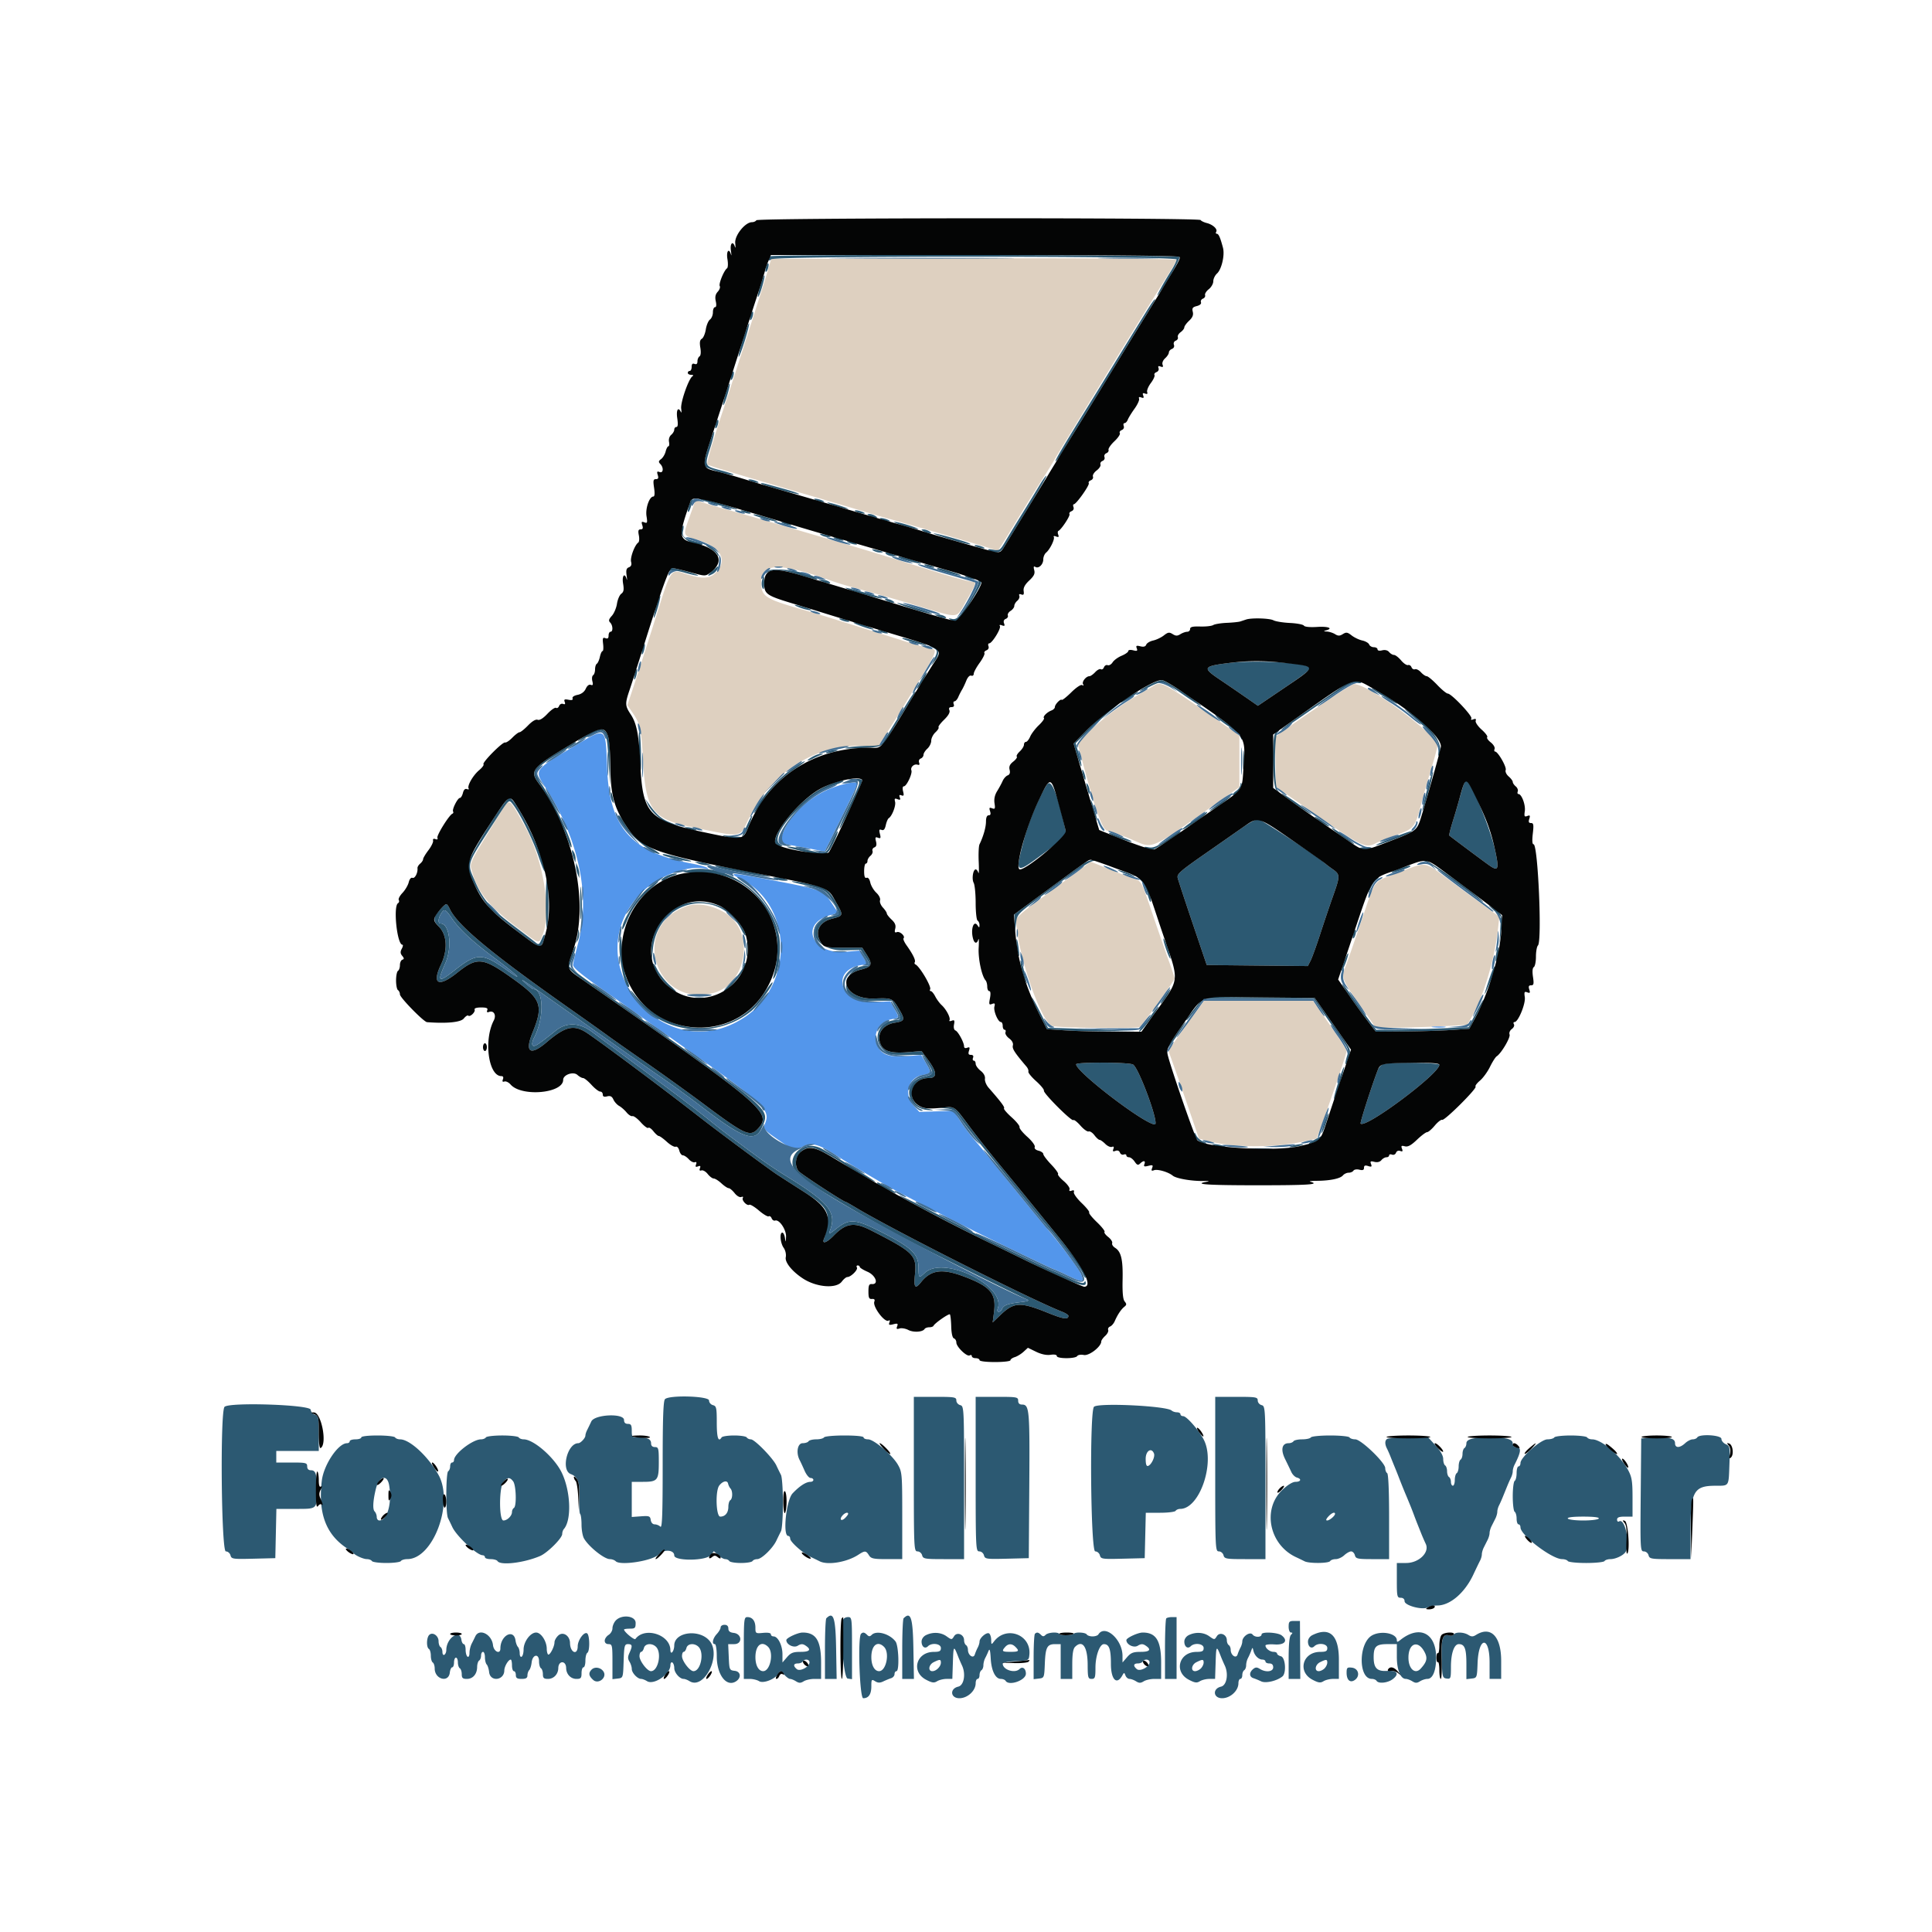
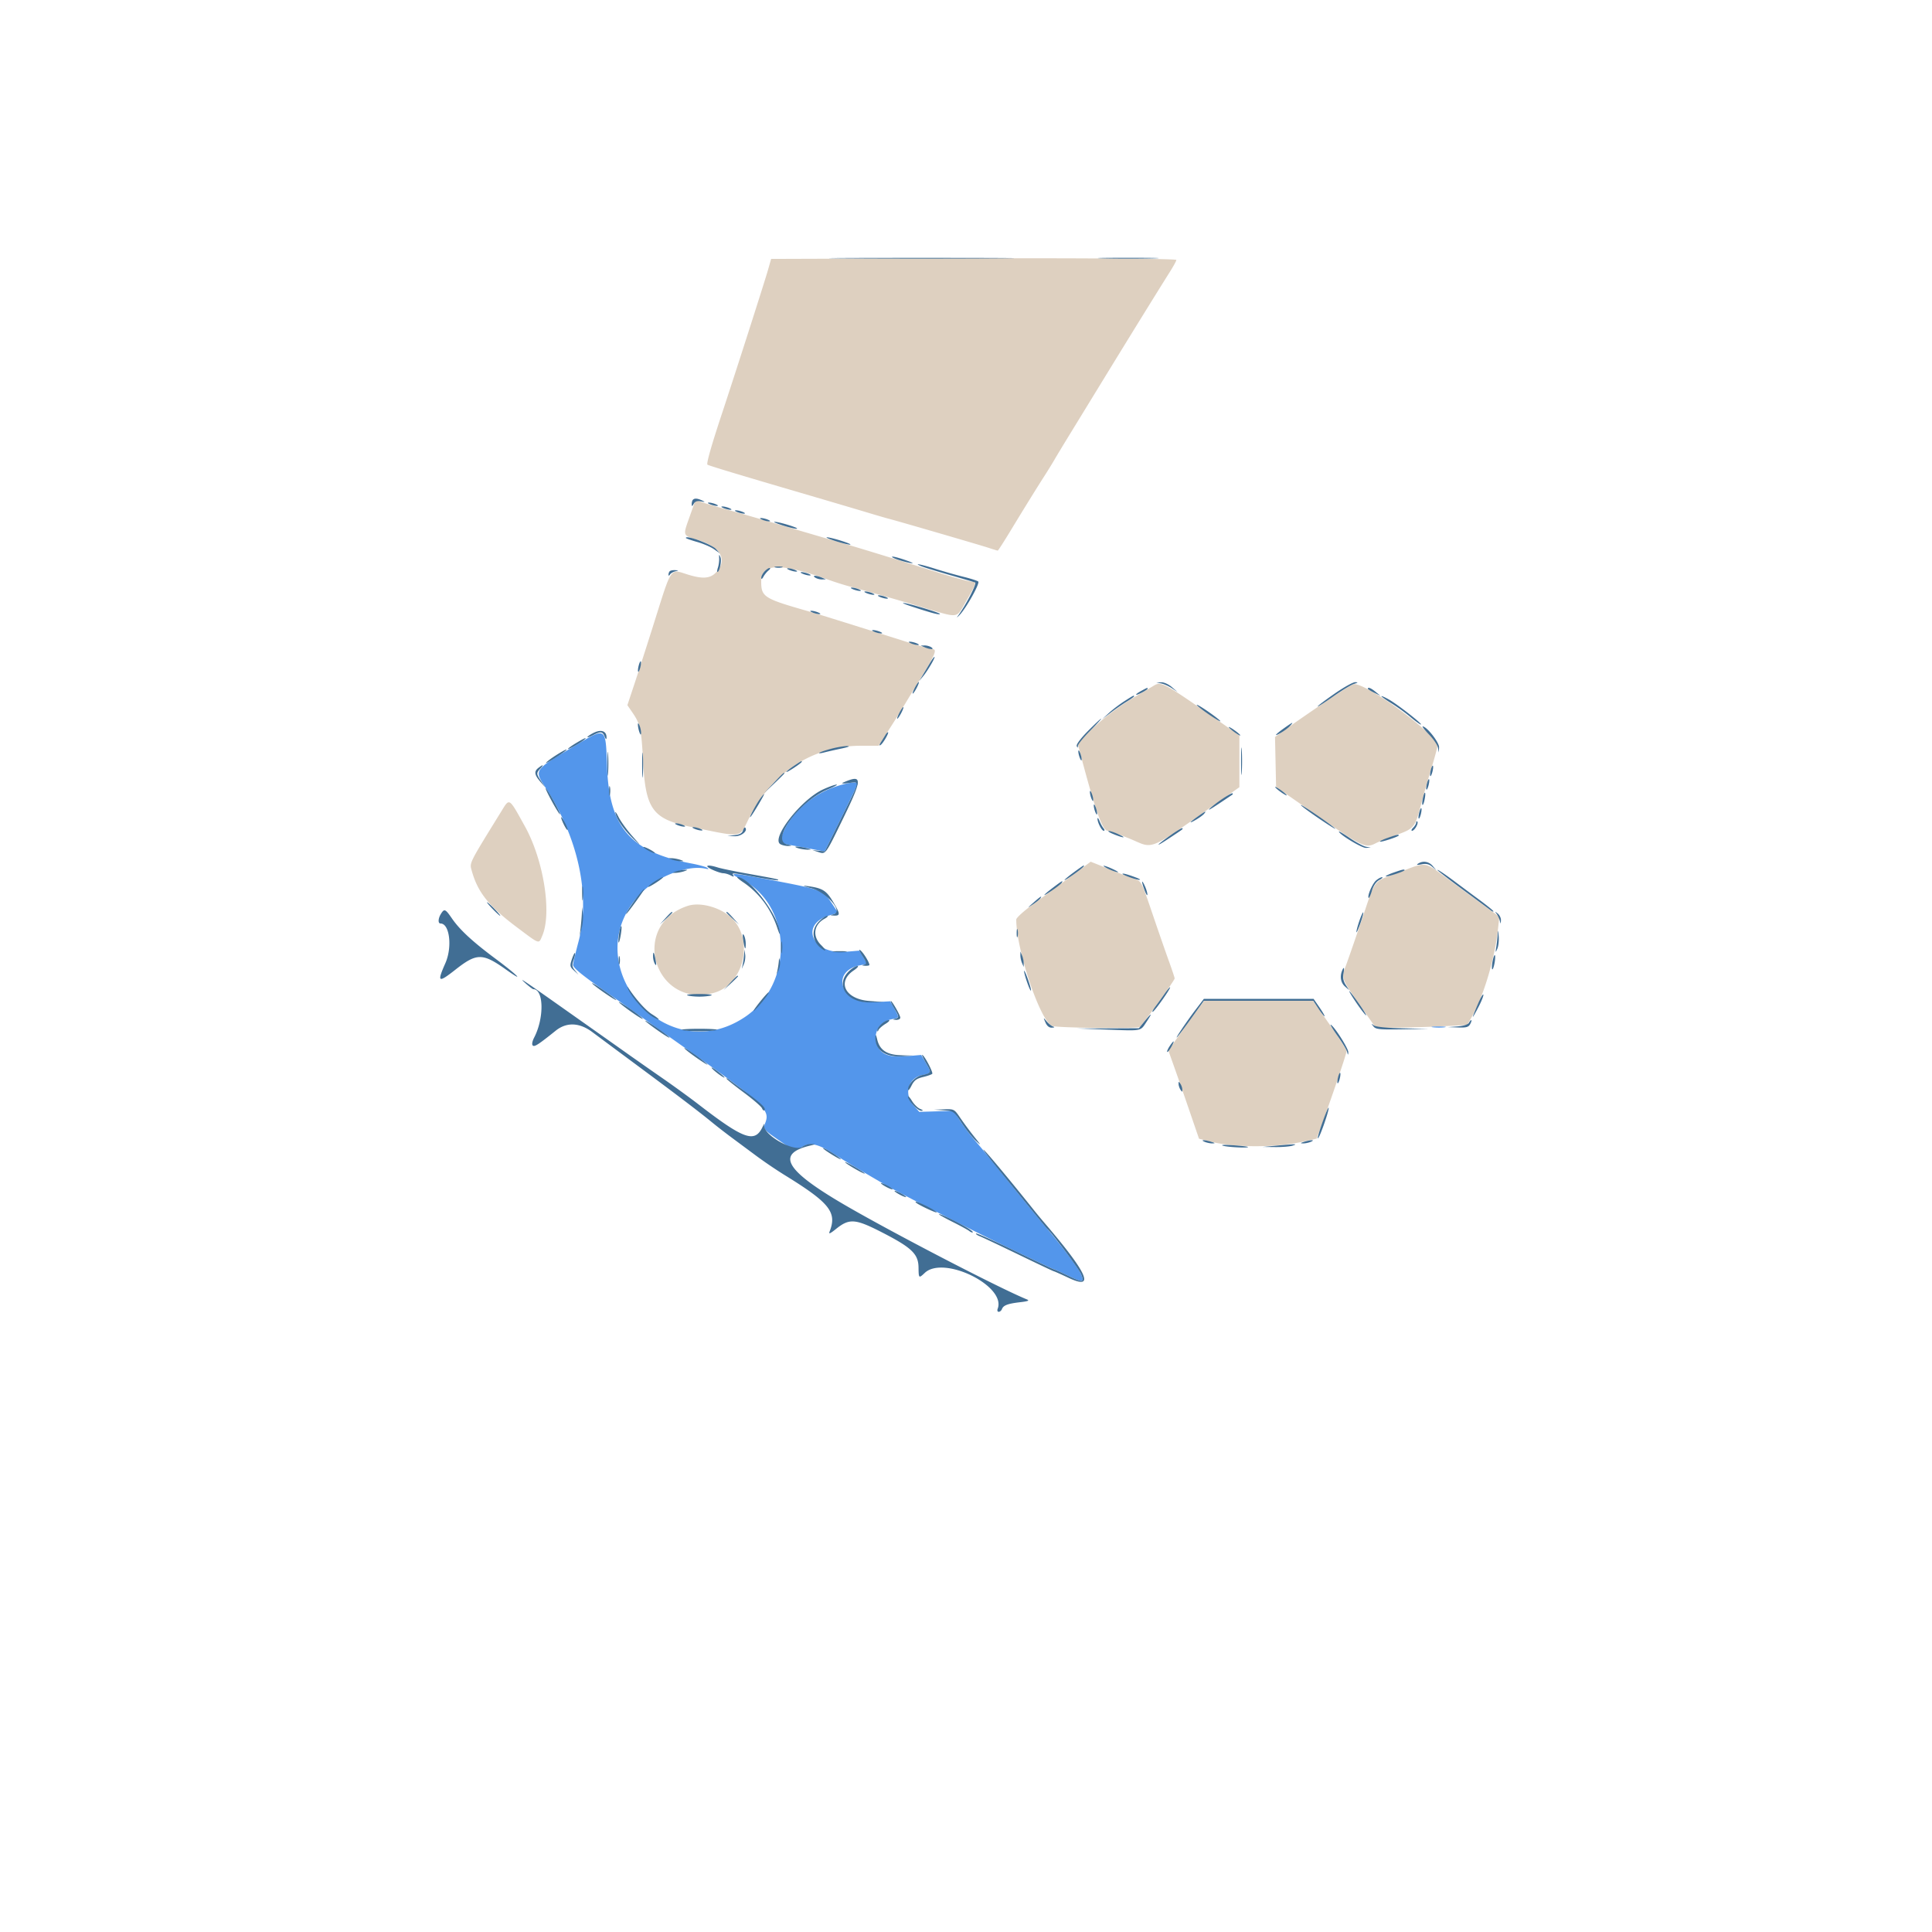
<svg xmlns="http://www.w3.org/2000/svg" data-bbox="45.903 45.193 312.84 306.407" viewBox="0 0 400 400" height="400" width="400" data-type="color">
  <g>
    <path fill-rule="evenodd" fill="#ded0c0" d="m190.528 53.502-30.873.103-.655 2.297c-.732 2.568-6.921 21.876-9.583 29.898-2.094 6.313-3.188 10.162-2.954 10.396.183.183 6.419 2.066 20.537 6.2 4.62 1.353 10.2 3.001 12.4 3.663 2.2.661 4.27 1.266 4.6 1.342 1.148.268 19.012 5.47 20.714 6.033.943.311 1.78.566 1.861.566.081 0 1.267-1.845 2.636-4.1 3.021-4.977 5.26-8.595 7.072-11.427.749-1.17 1.69-2.7 2.092-3.4.403-.7 1.891-3.163 3.308-5.473 1.417-2.31 4.615-7.53 7.106-11.6 4.851-7.926 11.038-17.937 13.427-21.725.807-1.279 1.403-2.389 1.325-2.466-.279-.277-22.711-.407-53.013-.307M143.799 104.1l-1.222 3.445c-1.183 3.328-1.174 3.349 1.791 4.217 4.892 1.433 6.425 4.209 3.783 6.851-1.159 1.159-2.701 1.267-5.587.391-3.974-1.205-3.335-2.125-7.354 10.596-1.356 4.29-3.107 9.735-3.892 12.1l-1.427 4.299 1.032 1.501c1.648 2.394 1.864 3.395 2.231 10.316.516 9.729 2.014 11.764 9.846 13.373 10.934 2.245 10.028 2.368 11.991-1.622 4.718-9.589 13.27-15.167 23.252-15.167h3.675l2.141-3.348a267.478 267.478 0 0 0 3.191-5.1c.578-.964 2.243-3.703 3.7-6.088 2.682-4.389 3.095-5.464 2.101-5.464-.302 0-2.867-.73-5.7-1.622-15.052-4.74-17.8-5.593-20.551-6.382-8.628-2.476-9.2-2.849-9.2-6 0-3.874 4.029-3.929 14.4-.195.99.356 2.7.892 3.8 1.19a602.639 602.639 0 0 1 14.8 4.224c8.189 2.444 7.299 2.548 9.4-1.095 2.23-3.865 2.299-4.12 1.115-4.12-.518 0-3.276-.732-6.129-1.627-12.287-3.854-16.722-5.214-22.186-6.8-3.19-.926-8.5-2.483-11.8-3.459-3.3-.977-7.936-2.307-10.303-2.956-2.367-.649-4.763-1.355-5.326-1.569-1.301-.495-1.36-.49-1.572.111m95.001 37.908c-.33.199-2.04 1.21-3.8 2.247-3.607 2.127-7.554 5.186-10.146 7.864l-1.745 1.804.62 2.339C226.841 168 228.268 172 229.343 172c.289 0 2.294.72 4.457 1.6 5.4 2.197 3.182 3.155 19.94-8.608l2.86-2.008V152.25l-4.2-2.929c-11.65-8.124-11.968-8.295-13.6-7.313m36 3.027c-2.75 1.851-6.31 4.306-7.911 5.456l-2.911 2.091.111 5.177.111 5.177 8.8 6.118c9.007 6.261 9.746 6.608 11.809 5.541.643-.332 2.479-1.072 4.08-1.644 3.899-1.393 4.04-1.561 5.289-6.265.596-2.247 1.61-5.789 2.253-7.87.643-2.081 1.169-4.067 1.169-4.412 0-2.238-14.552-12.968-17.319-12.769-.264.019-2.731 1.549-5.481 3.4m-170.965 22.878c-6.835 11.077-6.631 10.669-6.171 12.336 1.233 4.48 3.536 7.37 9.336 11.718 4.867 3.648 4.514 3.53 5.273 1.762 2.023-4.711.283-15.651-3.605-22.664-3.332-6.011-3.144-5.888-4.833-3.152m117.532 13.796c-2.438 1.81-5.903 4.363-7.7 5.674-1.797 1.31-3.266 2.66-3.264 3 .031 6.384 5.005 21.107 7.443 22.034 1.05.4 17.515.578 18.131.197.508-.313 7.223-9.649 7.223-10.041 0-.161-.528-1.751-1.174-3.533-.646-1.782-2.197-6.248-3.447-9.924-2.266-6.666-2.276-6.686-3.726-7.16-.799-.261-3.155-1.168-5.236-2.015a284.22 284.22 0 0 0-3.8-1.532c-.009.004-2.012 1.489-4.45 3.3m68.257-1.083c-5.594 2.158-4.658.938-7.803 10.174-1.461 4.29-2.919 8.479-3.239 9.308-.903 2.34-.801 2.621 2.843 7.812l3.425 4.88 4.875-.053c2.681-.029 6.94-.164 9.464-.3l4.589-.247.903-1.6c2.567-4.55 4.798-12.094 5.5-18.6l.238-2.2-3.109-2.274c-1.711-1.251-5.08-3.726-7.488-5.5-5.093-3.753-4.362-3.652-10.198-1.4m-147.227 6.924c-12.149 3.978-6.93 21.372 5.403 18.009 6.068-1.654 8.336-10.599 3.879-15.296-2.19-2.307-6.592-3.593-9.282-2.713m104.902 22.35a315.336 315.336 0 0 0-3.687 5.157l-1.709 2.457 1.259 3.543c.692 1.949 2.118 6.054 3.169 9.122l1.911 5.579 1.979.511c5.401 1.394 13.901 1.391 20.07-.007l2.309-.523 1.299-3.57c2.192-6.021 4.901-14.071 4.901-14.563 0-.257-1.565-2.703-3.477-5.437l-3.476-4.969h-22.571l-1.977 2.7" data-color="1" />
    <path fill-rule="evenodd" fill="#5396eb" d="M119.028 154.4c-8.599 5.109-8.49 4.952-6.047 8.729 6.805 10.518 9.317 22.372 6.766 31.927-.578 2.169-1.073 4.29-1.1 4.713-.034.56 1.685 1.988 6.353 5.273 3.52 2.478 7.231 5.102 8.246 5.832 1.015.729 3.247 2.316 4.961 3.526 20.288 14.327 21.315 15.249 20.218 18.134-.457 1.201-.342 1.343 2.894 3.583 3.032 2.099 3.319 2.169 4.998 1.205 1.471-.845 3.295-.39 6.286 1.568 2.023 1.323 7.952 4.866 11.554 6.903 2.327 1.317 14.553 7.616 19.643 10.122 6.11 3.007 14.226 6.885 14.411 6.885.097 0 1.291.54 2.654 1.2 3.329 1.613 3.707 1.587 2.958-.207-.495-1.183-4.47-6.458-7.683-10.193-.964-1.12-7.979-9.739-10.864-13.347a178.234 178.234 0 0 0-3.502-4.23 43.594 43.594 0 0 1-2.972-3.96l-1.345-2.076-3.561.107-3.562.106-1.167-1.306c-2.119-2.372-1.124-5.766 1.855-6.324 1.833-.344 1.873-.485.705-2.463l-.999-1.691-2.943.249c-3.509.297-5.143-.236-6.039-1.97-1.246-2.409.156-5.162 2.889-5.675 1.609-.302 1.605-.284.521-2.213l-.844-1.502-3.466.198c-6.729.384-9.099-6.466-2.655-7.675l1.365-.256-.813-1.378-.813-1.378-2.893.245c-6.896.583-9.595-5.708-3.244-7.56l1.743-.508-1.468-2.196c-1.701-2.545-1.879-2.608-13.601-4.827-7.014-1.328-7.882-1.333-5.183-.026 10.771 5.214 11.273 21.764.869 28.67-16.836 11.175-35.58-11.806-21.163-25.945 3.421-3.355 9.463-5.595 13.021-4.827.741.16.839.115.389-.178-.33-.215-1.77-.611-3.2-.879-12.597-2.364-17.043-7.423-17.507-19.916-.316-8.523-.093-8.373-6.665-4.469m53.648 8.578c-4.372 1.543-8.457 5.026-10.238 8.73-1.125 2.34-.944 2.907 1.028 3.23.844.138 2.829.501 4.412.806l2.878.555 3.422-6.934c1.882-3.814 3.422-7.031 3.422-7.15 0-.501-2.392-.13-4.924.763m124.031 49.712c.719.089 1.799.087 2.4-.004s.013-.164-1.307-.162c-1.32.002-1.812.077-1.093.166" data-color="2" />
-     <path fill-rule="evenodd" fill="#2c5972" d="M159.467 53.067c-.147.146-.267.452-.267.68 0 .247.193.22.48-.067.735-.735 83.92-.693 83.92.042 0 .287-.502 1.322-1.115 2.3-1.724 2.748-3.41 5.87-2.689 4.978 1.424-1.76 4.624-7.444 4.398-7.81-.273-.442-84.286-.564-84.727-.123M158.6 55.2c-.15.473-.183.95-.073 1.06.11.11.323-.187.473-.66.15-.473.183-.95.073-1.06-.11-.11-.323.187-.473.66m-1.16 3.84c-.387 1.227-.616 2.318-.509 2.425.107.107.492-.828.856-2.078.86-2.958.568-3.25-.347-.347m80.139 5.06a2080.607 2080.607 0 0 0-5.979 9.7 2432.299 2432.299 0 0 1-6.28 10.2c-5.302 8.563-6.93 11.323-6.772 11.482.098.098.801-.871 1.562-2.152 1.36-2.291 2.516-4.178 6.695-10.93 1.157-1.87 2.859-4.66 3.781-6.2.922-1.54 3.169-5.23 4.994-8.2 4.027-6.555 3.705-6 3.485-6-.1 0-.768.945-1.486 2.1M155.4 65.2c-.15.473-.183.95-.073 1.06.11.11.323-.187.473-.66.15-.473.183-.95.073-1.06-.11-.11-.323.187-.473.66m-1.574 5.026c-.593 1.901-.995 3.538-.895 3.639.101.1.668-1.373 1.26-3.274.593-1.901.995-3.538.895-3.638-.1-.101-.667 1.372-1.26 3.273M151.4 77.6c-.15.473-.183.95-.073 1.06.11.11.323-.187.473-.66.15-.473.183-.95.073-1.06-.11-.11-.323.187-.473.66m-1.16 3.84c-.387 1.227-.616 2.318-.509 2.425.107.107.492-.828.856-2.078.86-2.958.568-3.25-.347-.347m-2.04 6.16c-.15.473-.183.95-.073 1.06.11.11.323-.187.473-.66.15-.473.183-.95.073-1.06-.11-.11-.323.187-.473.66m-1.564 4.922c-.82 2.629-.986 3.657-.656 4.054.44.53 5.571 2.007 5.884 1.694.09-.091-1.096-.491-2.635-.891-3.383-.877-3.38-.871-2.191-4.598.523-1.64.893-3.161.823-3.381-.07-.22-.622 1.185-1.225 3.122m68.458 8.148a356.613 356.613 0 0 1-3.498 5.73 277.018 277.018 0 0 0-3.356 5.526c-1.195 2.052-1.287 2.117-2.639 1.885-1.023-.176-1.239-.13-.801.168 1.012.689 2.351.471 2.938-.479 5.944-9.619 9.051-14.844 8.91-14.985-.096-.096-.795.874-1.554 2.155M155.4 99.6c.44.189 1.07.344 1.4.344.378 0 .304-.127-.2-.344-.44-.189-1.07-.344-1.4-.344-.378 0-.304.127.2.344m2.247.554c.323.357 7.586 2.346 7.797 2.135.089-.089-1.324-.574-3.141-1.078-4.741-1.315-4.929-1.358-4.656-1.057m-14.857 4.072c-.422 1.111-.519 2.037-.178 1.695.303-.302.969-2.721.75-2.721-.1 0-.357.462-.572 1.026m2.043-.875c.323.293 7.662 2.288 7.823 2.127.089-.09-1.514-.639-3.563-1.221-3.562-1.011-4.625-1.237-4.26-.906M169 103.6c.44.189 1.07.344 1.4.344.378 0 .304-.127-.2-.344-.44-.189-1.07-.344-1.4-.344-.378 0-.304.127.2.344m3.414.978c.778.286 2.038.629 2.8.761.762.133.306-.112-1.014-.544-2.667-.871-4.002-1.034-1.786-.217M153.8 106c.44.189 1.07.344 1.4.344.378 0 .304-.127-.2-.344-.44-.189-1.07-.344-1.4-.344-.378 0-.304.127.2.344m23.6 0c.44.189 1.07.344 1.4.344.378 0 .304-.127-.2-.344-.44-.189-1.07-.344-1.4-.344-.378 0-.304.127.2.344m-21.4.564c0 .236 4.167 1.444 4.862 1.409.296-.014-.215-.262-1.136-.55-2.464-.77-3.726-1.061-3.726-.859m24 .236c.33.213.87.388 1.2.388.533 0 .533-.043 0-.388-.33-.213-.87-.388-1.2-.388-.533 0-.533.043 0 .388m2.6.8c.44.189 1.07.344 1.4.344.378 0 .304-.127-.2-.344-.44-.189-1.07-.344-1.4-.344-.378 0-.304.127.2.344m-20.4.8c.44.189 1.07.344 1.4.344.378 0 .304-.127-.2-.344-.44-.189-1.07-.344-1.4-.344-.378 0-.304.127.2.344m24.8.431c1.32.417 2.67.744 3 .727.33-.017-.48-.372-1.8-.789-1.32-.417-2.67-.744-3-.727-.33.017.48.372 1.8.789m-45.974 1.007c-.368 1.466 3.403 3.866 4.441 2.828.094-.093-.333-.288-.948-.432-2.8-.655-3.373-1.077-3.107-2.291.314-1.427-.03-1.521-.386-.105M191.2 110c.33.213.87.388 1.2.388.533 0 .533-.043 0-.388-.33-.213-.87-.388-1.2-.388-.533 0-.533.043 0 .388m-21.2.782c.33.223.945.409 1.367.412 1.023.008.704-.221-.767-.55-.876-.196-1.038-.159-.6.138m25.94.635c3.433 1.094 6.143 1.678 4.46.96-1.174-.5-6.645-1.995-7.093-1.937-.169.021 1.016.461 2.633.977M173 111.6c.44.189 1.07.344 1.4.344.378 0 .304-.127-.2-.344-.44-.189-1.07-.344-1.4-.344-.378 0-.304.127.2.344m2.8.8c.44.189 1.07.344 1.4.344.378 0 .304-.127-.2-.344-.44-.189-1.07-.344-1.4-.344-.378 0-.304.127.2.344m-28.744 1.169c.69.421 1.351 1.005 1.468 1.298.135.339.224.361.244.062.037-.538-1.85-2.13-2.522-2.128-.245.001.119.347.81.768m55.144-.369c.44.189 1.07.344 1.4.344.378 0 .304-.127-.2-.344-.44-.189-1.07-.344-1.4-.344-.378 0-.304.127.2.344m-21.4.782c.33.223.945.409 1.367.412 1.023.008.704-.221-.767-.55-.876-.196-1.038-.159-.6.138m2.8.818c.33.213.96.378 1.4.366l.8-.022-.8-.344c-1.196-.514-2.195-.514-1.4 0m2.4.572c0 .267 4.463 1.498 4.673 1.289.102-.103-.8-.474-2.005-.824-2.332-.678-2.668-.737-2.668-.465m5.8 1.828c.44.189 1.07.344 1.4.344.378 0 .304-.127-.2-.344-.44-.189-1.07-.344-1.4-.344-.378 0-.304.127.2.344m-44.322 1.013c-1.173 1.031-1.134 1.259.101.598.4-.214.832-.664.961-1 .301-.784.273-.773-1.062.402m-9.078-.226c0 .214.26.288.579.166.318-.122 1.561.063 2.761.412 1.201.349 2.425.621 2.722.604.731-.041-4.481-1.565-5.362-1.567-.385-.001-.7.172-.7.385m20.576.235c-.75.601-.746.608.098.2 1.33-.643 2.82-.505 6.326.584 3.167.984 4.126 1.187 3.728.789-1.311-1.311-8.993-2.501-10.152-1.573m35.024-.45c0 .236 4.195 1.437 4.862 1.392.296-.021-.542-.378-1.862-.795-2.489-.786-3-.888-3-.597m-36.228 2.399c-.135.534-.089 1.249.101 1.588.239.427.345.129.345-.971 0-1.833-.105-1.978-.446-.617m42.428-.571c.44.189 1.07.344 1.4.344.378 0 .304-.127-.2-.344-.44-.189-1.07-.344-1.4-.344-.378 0-.304.127.2.344m-30 .8c1.196.514 2.195.514 1.4 0-.33-.213-.96-.378-1.4-.366l-.8.022.8.344m32.398-.004c.252.408-1.934 4.424-3.629 6.668-.712.942-1.187 1.216-1.862 1.073-.818-.173-.836-.147-.183.269 1.143.727 1.595.312 4.008-3.677 2.261-3.736 2.648-4.729 1.844-4.729-.233 0-.313.178-.178.396m-26.998 1.619c1.471.644 6.839 2.08 7.036 1.882.094-.093-1.316-.582-3.133-1.086-4.189-1.162-5.22-1.372-3.903-.796m-39.733 3.452c-.358 1.256-.58 2.353-.495 2.438.084.085.451-.868.815-2.118.363-1.25.586-2.347.495-2.439-.091-.091-.458.863-.815 2.119M183.6 124.4c.33.213.87.388 1.2.388.533 0 .533-.043 0-.388-.33-.213-.87-.388-1.2-.388-.533 0-.533.043 0 .388m4.453 1.388c2.723.952 6.088 1.739 4.547 1.063-1.155-.507-6.39-2.056-6.828-2.021-.205.016.822.447 2.281.958m-22.453.012c.77.297 1.76.541 2.2.543.44.002-.01-.252-1-.564-2.261-.712-3.067-.698-1.2.021m28.6 1.8c1.196.514 2.195.514 1.4 0-.33-.213-.96-.378-1.4-.366l-.8.022.8.344m-20 .8c.44.189 1.07.344 1.4.344.378 0 .304-.127-.2-.344-.44-.189-1.07-.344-1.4-.344-.378 0-.304.127.2.344m4 1.2c1.1.406 2.27.738 2.6.738.33 0-.3-.332-1.4-.738-1.1-.406-2.27-.738-2.6-.738-.33 0 .3.332 1.4.738m4 1.2c.44.189 1.07.344 1.4.344.378 0 .304-.127-.2-.344-.44-.189-1.07-.344-1.4-.344-.378 0-.304.127.2.344m4.6 1.364c0 .236 4.167 1.444 4.862 1.409.296-.014-.215-.262-1.136-.55-2.464-.77-3.726-1.061-3.726-.859m-53.771 2.065c-.148.586-.191 1.143-.097 1.237.095.094.292-.308.439-.895.148-.586.191-1.143.097-1.237-.095-.094-.292.308-.439.895m60.071-.141c1.068.515 1.095.752.276 2.432l-.624 1.28.815-1c1.261-1.547.681-3.316-1.041-3.173-.179.015.079.222.574.461m61.5 3.158c-5.561.686-5.739.978-2.092 3.427 1.371.921 3.714 2.524 5.207 3.563l2.715 1.889 5.189-3.508c5.247-3.547 5.867-4.065 5.406-4.525-.92-.92-11.429-1.462-16.425-.846m-123.171 2.183c-.148.586-.191 1.143-.097 1.237.095.094.292-.308.439-.895.148-.586.191-1.143.097-1.237-.095-.094-.292.308-.439.895m59.679.671c-.321.495-.801 1.35-1.068 1.9-.68 1.403.554-.094 1.401-1.7.698-1.326.482-1.456-.333-.2m46.792 1.726c-1.045.544-1.9 1.079-1.9 1.188 0 .11.894-.254 1.987-.807 2.696-1.367 2.693-1.368 7.088 1.676 2.131 1.475 3.76 2.497 3.619 2.27-.497-.805-7.467-5.353-8.175-5.334-.395.01-1.574.463-2.619 1.007m40.26.099c-.858.619-3.72 2.599-6.36 4.399-4.515 3.079-7.542 5.339-6.2 4.628.33-.175 3.66-2.449 7.4-5.053 5.721-3.983 6.978-4.701 7.92-4.523.682.129 1.025.058.876-.182-.449-.728-2.063-.403-3.636.731m5.84.618c0 .105 1.395 1.014 3.1 2.022 1.705 1.008 2.61 1.428 2.011.934-1.208-.997-5.111-3.254-5.111-2.956m-96.021 2.757a1303.147 1303.147 0 0 0-5.054 8.2c-.475.786-.885.903-3.234.923-1.48.013-3.411.17-4.291.349-1.019.207-.075.251 2.6.122 4.659-.225 4.778-.276 6.123-2.632.522-.914 1.896-3.192 3.054-5.062 1.157-1.87 2.187-3.535 2.287-3.7.101-.165.101-.3.001-.3s-.768.945-1.486 2.1m45.721-1.074c-.935.561-1.7 1.114-1.7 1.229 0 .216 2.699-1.317 3.38-1.919.687-.608.047-.345-1.68.69m-4.7 3.343c-1.32 1.068-3.376 2.944-4.569 4.169l-2.168 2.226.732 2.421c.403 1.331.805 2.348.893 2.261.088-.088-.143-1.201-.513-2.473l-.672-2.313 2.748-2.634c1.512-1.449 3.559-3.299 4.549-4.112.99-.813 1.71-1.48 1.6-1.482-.11-.003-1.28.869-2.6 1.937m62.977.302c5.06 4.356 6.125 5.71 5.884 7.481-.155 1.133-.115 1.398.129.848.963-2.175-1.631-5.788-6.436-8.964-1.011-.668-.904-.507.423.635m-40.046.607c.292.373 1.433 1.257 2.537 1.966 1.103.708 2.158 1.663 2.344 2.122.268.664.342.694.363.147.014-.393-.96-1.405-2.275-2.362l-2.9-2.112c-.516-.378-.526-.344-.069.239M121.7 152.034c-2.877 1.688-2.659 1.906.282.282 3.381-1.868 3.634-1.544 4.008 5.15l.287 5.134.039-4.4c.064-7.283-.784-8.416-4.616-6.166m10.599 2.766c.089 2.31.224 4.38.3 4.6.278.808.112-6.833-.17-7.8-.161-.55-.219.89-.13 3.2m131.781-3.12c-.844.844-.652 11.292.22 11.952.596.45.625.446.2-.031-.685-.769-.703-11.238-.02-11.921.264-.264.39-.48.28-.48-.11 0-.416.216-.68.48m-147.28 3.249c-6.597 3.98-7.128 4.719-5.244 7.292 1.672 2.284 5.071 8.829 5.865 11.295.375 1.163.766 2.03.87 1.926.561-.561-3.539-9.278-6.146-13.068-1.942-2.823-1.592-3.343 4.755-7.064 1.265-.742 2.3-1.43 2.3-1.529 0-.289-.087-.247-2.4 1.148m140.537 2.471c.002 1.76.072 2.43.156 1.489.085-.94.084-2.38-.002-3.2-.086-.819-.155-.049-.154 1.711m-85.937-1.8c-1.019.438.032.438 1.4 0 .804-.257.843-.323.2-.332-.44-.006-1.16.143-1.6.332m-3.1 1.029c-.605.328-1.1.685-1.1.794 0 .109.495-.052 1.1-.358.605-.305 1.37-.656 1.7-.779.533-.198.533-.225 0-.238-.33-.009-1.095.253-1.7.581m-4.333 2.562c-2.618 1.818-5.783 5.183-7.093 7.542-1.355 2.44-.809 2.034.874-.65 1.712-2.73 4.011-5.025 7.047-7.032 1.207-.798 2.017-1.442 1.8-1.431-.217.011-1.4.718-2.628 1.571m60.089.409c0 .33.155.96.344 1.4.217.504.344.578.344.2 0-.33-.155-.96-.344-1.4-.217-.504-.344-.578-.344-.2m71.375 4.031c-.598 2.225-1.014 4.119-.925 4.208.089.09.651-1.659 1.248-3.885s1.013-4.12.925-4.209c-.089-.088-.65 1.66-1.248 3.886M176.7 161.489c1.661.206 1.686.054-.877 5.372-1.198 2.485-2.099 4.596-2.003 4.692.253.254 4.913-9.698 4.707-10.053-.096-.165-.839-.271-1.651-.236l-1.476.064 1.3.161m-6.302 1.566c-5.743 2.874-12.59 12.196-8.911 12.133.659-.011.662-.042.038-.406-2.643-1.542 5.21-10.134 11.138-12.187 1.809-.627 2.382-.956 1.691-.972-.576-.012-2.356.632-3.956 1.432m46.339-.576c-1.64 2.594-3.763 7.685-4.721 11.321-1.93 7.319-1.916 7.328 4.233 2.755 4.245-3.157 4.613-3.534 4.4-4.5-1.737-7.861-3.016-10.993-3.912-9.576m86.078.621c-.247.825-.619 2.13-.828 2.9-.209.77-.761 2.626-1.226 4.124-.465 1.498-.782 2.784-.703 2.856.275.255 6.956 5.244 8.239 6.152 1.913 1.354 2.112.876 1.264-3.031-1.026-4.724-5.073-14.501-6.003-14.501-.163 0-.497.675-.743 1.5m-77.771-.1c.329 1.471.558 1.79.55.767-.003-.422-.189-1.037-.412-1.367-.297-.438-.334-.276-.138.6m31.788-.523c-.018.373-.426.954-.908 1.291-.482.338-.782.707-.668.821.366.366 2.038-1.712 1.818-2.26-.143-.36-.221-.312-.242.148m-130.426 2.156c.003.422.189 1.037.412 1.367.297.438.334.276.138-.6-.329-1.471-.558-1.79-.55-.767m138.933-.331c.13.209 1.621 1.339 3.315 2.51 1.694 1.171 2.97 1.95 2.835 1.732-.135-.219-1.627-1.348-3.315-2.51-1.689-1.162-2.964-1.942-2.835-1.732m-39.478 1.684c.263 1.518 1.269 4.455 1.305 3.814.013-.22-.33-1.48-.761-2.8-.432-1.32-.677-1.776-.544-1.014m26.78.205c-2.368 1.683-2.862 2.177-1.241 1.239 1.306-.756 3.724-2.625 3.399-2.628-.111-.001-1.082.624-2.158 1.389m-149.81 2.309c-3.642 5.56-6.031 9.805-6.031 10.715 0 1.798 3.009 7.335 5.03 9.257 2.102 1.998 9.328 7.528 9.837 7.528.438 0 1.136-1.42 1.117-2.274-.009-.435-.251-.182-.605.632-.534 1.23-.654 1.303-1.284.775-.382-.32-2.458-1.9-4.612-3.511-4.638-3.468-6.328-5.415-7.898-9.095-1.725-4.045-2.093-2.975 4.559-13.27 2.413-3.734 2.42-3.741 3.126-2.87 1.494 1.845 4.146 7.164 5.39 10.809.713 2.092 1.307 3.521 1.319 3.174.09-2.667-5.95-15.17-7.328-15.17-.252 0-1.431 1.485-2.62 3.3m31.324-1.9c1.038 2.171 4.472 4.655 6.332 4.579.282-.011-.424-.381-1.569-.821-1.947-.748-2.878-1.548-4.627-3.975l-.709-.983.573 1.2m113.156 3.148c-1.369.909-2.494 1.794-2.5 1.967-.013.364 4.615-2.71 4.988-3.313.326-.528.384-.559-2.488 1.346M128 169.028c0 1.75 6.633 7.793 8.523 7.765.262-.004-.512-.552-1.72-1.218-2.689-1.482-4.165-2.849-5.477-5.075-.935-1.586-1.326-2.02-1.326-1.472m26.56 2.025-.997 2.253-2.281-.225c-1.912-.188-2.065-.16-.94.17 2.729.801 3.606.394 4.637-2.151 1.199-2.959.884-2.995-.419-.047m117.709-1.821c.497.601 2.931 2.132 2.931 1.844 0-.093-.765-.674-1.7-1.291-.935-.617-1.489-.865-1.231-.553m-14.704 1.891c-1.191.838-4.82 3.373-8.064 5.633-5.23 3.643-5.873 4.214-5.669 5.031.128.506 1.532 4.767 3.121 9.467l2.89 8.546 10.465.107 10.465.106.566-1.106c.311-.609 1.208-3.087 1.993-5.507.785-2.42 1.97-5.93 2.634-7.8 1.519-4.279 1.516-4.549-.066-5.653-.715-.5-1.39-1.013-1.5-1.14-.794-.921-13.318-9.207-13.916-9.207-.414 0-1.728.685-2.919 1.523M142.4 171.6c1.368.438 2.419.438 1.4 0-.44-.189-1.16-.338-1.6-.332-.643.009-.604.075.2.332m133.343-.092c.169.273 1.42 1.239 2.782 2.148 2.888 1.927 2.271 1.191-.907-1.083-1.2-.859-2.044-1.338-1.875-1.065m-103.491 2.617c-1.284 2.805-1.062 2.724-5.052 1.855-4.378-.953-5.929-.924-2 .037 5.722 1.4 5.987 1.35 7.299-1.367.624-1.292 1.05-2.434.947-2.537-.103-.104-.641.802-1.194 2.012m69.348-.283c-2.097 1.449-2.832 1.754-3.8 1.578-.873-.159-1.036-.112-.6.174.33.217.872.397 1.204.4.59.006 5.996-3.422 5.996-3.802 0-.284.009-.289-2.8 1.65m46.906-.467c-1.812.704-3.431 1.417-3.598 1.584-.366.366 5.893-1.889 6.951-2.504 1.273-.74.069-.409-3.353.92m-58.906-.847c0 .292 4.462 1.943 4.674 1.731.093-.093-.605-.44-1.552-.772a74.396 74.396 0 0 1-2.422-.887c-.385-.157-.7-.189-.7-.072m51.863 3.172c.24.391 1.799.375 2.43-.025.284-.181-.166-.305-1.06-.294-.854.01-1.471.154-1.37.319m-163.029.7c.012.33.177.96.366 1.4l.344.8.022-.8c.012-.44-.153-1.07-.366-1.4-.345-.533-.385-.533-.366 0m18.859.627c.327.326 4.759 1.35 5.707 1.317.44-.015-.55-.361-2.2-.769-3.244-.803-3.857-.898-3.507-.548m86.907 1.862c-.66.474-4.125 3.012-7.7 5.64l-6.5 4.776.063 1.848.063 1.847.237-1.863c.236-1.853.267-1.886 5.437-5.721 7.027-5.213 9.471-6.885 10.409-7.123.78-.197.78-.201-.009-.234-.44-.018-1.34.355-2 .83m70.812-.549c.446.143 1.526.789 2.4 1.436.873.647 2.578 1.894 3.788 2.771s2.92 2.132 3.8 2.791c2.104 1.573 2.684 1.881 1.419.754-2.513-2.24-10.874-8.088-11.512-8.052-.59.033-.573.083.105.3m-150.412.46c.44.189 1.25.338 1.8.332l1-.012-1-.32c-.55-.176-1.36-.326-1.8-.332l-.8-.012.8.344m-25.344.6c0 .44.155 1.16.344 1.6l.344.8v-.8c0-.44-.155-1.16-.344-1.6l-.344-.8v.8m29.344.189c1.151.483 10.592 2.153 10.828 1.916.183-.183-10.498-2.339-11.282-2.278-.19.015.014.178.454.362m141.075.284c-.949.336-1.654.681-1.568.768.183.182 3.893-1.036 3.893-1.279 0-.25-.455-.15-2.325.511m-148.075.503c-.607.18.416.294 2.6.289 6.52-.015 10.904 2.181 14.057 7.043 2.855 4.402 3.378 8.278 1.929 14.292-.193.799-.157.869.18.348.91-1.412 1.423-6.234.918-8.641-1.909-9.1-11.667-15.709-19.684-13.331m90.6.179c.66.3 1.65.656 2.2.791.803.197.764.138-.2-.301-.66-.3-1.65-.656-2.2-.791-.803-.197-.764-.138.2.301m-94.335.892c-.625.339-1.034.717-.91.841s.455.045.735-.177c.281-.222 1.05-.594 1.71-.826.848-.298.965-.426.4-.437-.44-.009-1.311.261-1.935.599M113 186.999c0 3.173.122 5.461.272 5.085.149-.376.272-2.664.272-5.084 0-2.42-.123-4.708-.272-5.085-.15-.377-.272 1.911-.272 5.084M160.6 182c.44.189 1.25.344 1.8.344.912 0 .929-.031.2-.344-.44-.189-1.25-.344-1.8-.344-.912 0-.929.031-.2.344m75.643.313c.464.447 1.057 1.661 1.318 2.698.261 1.038.556 1.805.656 1.706.463-.464-1.107-4.336-1.93-4.759l-.887-.457.843.812m48.05-.013c-.347.385-.736 1.24-.865 1.9-.226 1.154-.215 1.149.285-.145.287-.739.863-1.594 1.281-1.9.417-.305.572-.555.344-.555-.228 0-.698.315-1.045.7M120.119 187c-.004 3.052.083 4.072.238 2.8.135-1.1.138-3.26.007-4.8-.195-2.29-.239-1.926-.245 2m14.429-3.417c-2.382 1.752-5.764 6.901-5.739 8.736.006.374.423-.323.928-1.551 1.112-2.703 2.594-4.703 5.031-6.793 2.166-1.856 2.051-2.061-.22-.392m31.252-.543c5.226 1.2 5.204 1.187 6.747 3.778.959 1.61 1.274 2.463.945 2.564-.271.083-1.003.264-1.626.401-5.802 1.277-3.427 7.136 2.828 6.978l3.506-.088.9 1.323c1.137 1.67 1.13 2.004-.041 2.004-3.223 0-5.213 4.477-2.825 6.355.916.721 1.615.845 4.746.845h3.673l.873 1.554c1.087 1.934 1.098 2.446.054 2.446-3.435 0-5.154 3.688-2.811 6.031 1.119 1.119 1.325 1.169 4.762 1.169h3.593l1.073 1.831c1.22 2.082 1.167 2.212-1.127 2.766-4.314 1.041-3.513 6.428 1.014 6.825 1.604.141 1.387.019-.794-.448-3.834-.82-2.998-6.174.964-6.174 1.813 0 1.793-1.164-.064-3.695l-1.39-1.895-2.9.235c-3.339.27-4.907-.183-5.556-1.607-.941-2.067.359-4.085 2.893-4.49 2.095-.335 2.192-.615.945-2.742-1.395-2.38-1.464-2.411-5.193-2.271-5.854.22-8.081-4.644-2.742-5.989 2.263-.569 2.468-1.067 1.237-3.01l-.974-1.536h-3.885c-3.423 0-3.955-.095-4.473-.8-1.641-2.236-.704-4.497 2.155-5.203 2.289-.565 2.327-.69.949-3.1-1.7-2.971-2.238-3.357-5.659-4.071-3.662-.764-5.134-.753-1.797.014m-25.2 4.521c-3.562 1.656-5.854 5.402-5.743 9.389l.057 2.05.271-2.6c1.079-10.324 13.822-12.946 18.392-3.785.435.872.798 1.297.807.945.018-.722-1.787-3.311-3.235-4.641-2.361-2.167-7.41-2.817-10.549-1.358m-49.276.539c-1.733 1.914-1.783 2.389-.4 3.822 1.64 1.7 1.79 4.795.376 7.774-1.938 4.082-.525 4.797 3.358 1.698 4.139-3.305 5.288-3.197 11.279 1.061 6.173 4.388 6.641 5.621 4.311 11.349-1.658 4.074-.468 4.878 2.928 1.979 3.748-3.199 5.498-3.664 8.024-2.13 1.957 1.189 15.923 11.601 23.6 17.595 4.063 3.172 14.428 10.855 16.2 12.009.88.573 3.324 2.142 5.43 3.488 4.623 2.953 5.362 4.084 4.76 7.286-.183.973-.455 2.084-.604 2.469-.446 1.15.569.815 2.004-.663 2.555-2.631 4.268-2.871 7.761-1.089 8.885 4.532 9.476 5.128 9.076 9.152-.268 2.692.044 3.09 1.244 1.586 2.09-2.621 4.463-2.908 9.144-1.105 5.352 2.06 6.491 3.468 5.974 7.377l-.27 2.042 1.54-1.476c2.889-2.768 4.134-2.832 9.901-.507 3.222 1.3 4.24 1.446 4.24.608 0-.18-.585-.558-1.3-.84-6.628-2.612-35.002-16.934-42.618-21.512-1.164-.7-2.181-1.273-2.26-1.273-.42 0-9.285-5.803-9.703-6.351-1.412-1.855.185-4.849 2.586-4.849.978 0 3.92 1.493 7.095 3.6 2.231 1.481 6.2 3.698 6.2 3.464 0-.172-7.718-4.941-10.947-6.764-4.209-2.376-8.348 2.23-4.914 5.468 1.557 1.469 14.044 8.905 21.861 13.018 5.202 2.738 23.758 11.97 25.4 12.638.608.248.272.388-1.4.584-2.567.301-3.455.637-3.757 1.423-.12.313-.423.569-.673.569-.254 0-.346-.284-.209-.643 1.81-4.715-11.174-11.103-15.09-7.424-1.246 1.171-1.267 1.152-1.3-1.141-.041-2.762-1.408-4.077-7.482-7.2-5.613-2.886-6.826-2.98-9.604-.747-1.241.996-1.557 1.123-1.323.532 1.577-4 .014-5.954-9.4-11.745a97.193 97.193 0 0 1-5.718-3.878l-5.164-3.832a128.139 128.139 0 0 1-4.025-3.122c-2.662-2.186-7.011-5.496-15.255-11.61-4.18-3.1-8.489-6.301-9.575-7.113-2.665-1.994-5.323-2.091-7.582-.277-3.601 2.89-4.399 3.404-4.748 3.055-.217-.217-.096-.88.302-1.65 2.101-4.062 1.99-10.005-.186-10.005-.133 0-.864-.557-1.626-1.237-1.58-1.411-.781-.88 8.015 5.332l7.957 5.618c1.626 1.148 4.099 2.897 5.494 3.887 1.396.99 4.475 3.142 6.843 4.783 2.368 1.641 5.751 4.099 7.518 5.462 9.416 7.265 11.767 8.094 13.203 4.658 1.564-3.745 2.264-3.131-27.315-23.98-8.069-5.687-10.483-7.425-11.627-8.367l-1.024-.845.675-1.769c.372-.973.662-2.033.645-2.355-.038-.722-1.495 3.149-1.538 4.087-.019.406 1.198 1.528 3.069 2.829 37.672 26.194 39.2 27.492 36.233 30.771-1.601 1.769-2.678 1.291-10.854-4.811-3.454-2.578-8.979-6.557-12.279-8.842-3.3-2.286-6.9-4.815-8-5.621-1.1-.807-4.52-3.239-7.6-5.406-16.641-11.707-23.543-17.449-25.117-20.894-.226-.495-.531-.9-.677-.9-.147 0-.633.405-1.082.9m217.943.367 1.468 1.333-.146 3-.146 3 .374-2.964c.41-3.253.319-3.503-1.781-4.888-1.101-.725-1.075-.669.231.519M93.559 190.14c1.635 2.377 4.288 4.828 9.114 8.419 4.518 3.362 6.173 5.082 2.108 2.191-4.881-3.471-6.066-3.469-10.502.018-3.563 2.8-3.83 2.63-2.079-1.33 1.483-3.353.894-8.238-.994-8.238-.557 0-.51-1.044.09-2.005.695-1.113.908-1.024 2.263.945m26.095 2.927a8.132 8.132 0 0 1-.284 1.6c-.218.694-.206.695.226.021.251-.391.379-1.111.285-1.6-.172-.887-.172-.887-.227-.021m160.546.133c-.15.473-.183.95-.073 1.06.11.11.323-.187.473-.66.15-.473.183-.95.073-1.06-.11-.11-.323.187-.473.66m-151.886 1.651c-.423 2.743 1.101 10.268 1.915 9.454.1-.1-.126-.885-.503-1.744-.419-.956-.77-3.112-.905-5.561-.194-3.508-.256-3.772-.507-2.149m112.548-.451c0 .33.332 1.5.738 2.6.406 1.1.738 1.73.738 1.4 0-.33-.332-1.5-.738-2.6-.406-1.1-.738-1.73-.738-1.4m-86.338 2.2c.002 1.32.077 1.812.166 1.093.089-.719.087-1.799-.004-2.4s-.164-.013-.162 1.307m55.916-1.167c.022.642.193 1.617.38 2.167.229.674.264.349.108-1-.259-2.25-.549-2.941-.488-1.167m99.338 1.945c-.151.803-.184 1.549-.074 1.659.11.11.323-.456.474-1.259.15-.803.184-1.55.074-1.66-.11-.11-.324.457-.474 1.26m-31.501 1.699c-.377 1.016-.619 1.914-.539 1.995.081.08.462-.679.847-1.687.385-1.009.627-1.906.538-1.995-.088-.089-.469.67-.846 1.687m-66.843 1.223c.149.825.52 2.04.824 2.7.305.66.45.84.322.401-.127-.44-.414-1.655-.639-2.7-.481-2.245-.899-2.575-.507-.401m-76.213-.7c-.039 1.28 2.735 4.736 4.566 5.688.447.232-.02-.318-1.039-1.224-1.018-.906-2.224-2.416-2.68-3.355-.455-.94-.836-1.439-.847-1.109m18.608.626c-.147.585-1.237 2.034-2.422 3.219-1.185 1.186-1.841 1.987-1.456 1.781 1.819-.973 4.967-5.241 4.334-5.875-.104-.103-.309.29-.456.875m154.647 2.05c-1.411 4.16-1.437 4.63-.074 1.367.679-1.627 1.181-3.213 1.116-3.525-.065-.312-.534.659-1.042 2.158m-150.403 3.505c-6.107 9.289-19.219 9.397-26.625.219-1.455-1.804-.887-.679.666 1.317 5.354 6.883 16.471 7.783 23.543 1.906 1.419-1.179 4.583-5.516 4.26-5.839-.089-.089-.919.99-1.844 2.397m121.341.454c1.071 1.521 2.732 3.8 3.69 5.065l1.743 2.3 5.876-.045c3.233-.024 7.587-.159 9.677-.3l3.8-.255 1.487-2.8c.818-1.54 1.484-2.98 1.48-3.2-.004-.22-.706.966-1.56 2.636l-1.553 3.037-6.327.262c-3.48.144-7.787.263-9.572.264l-3.245.001-1.987-2.7a178.516 178.516 0 0 1-3.26-4.58c-.7-1.033-1.481-2.007-1.734-2.164-.254-.157.415.959 1.485 2.479m-38.429.265c-.617.935-.865 1.489-.553 1.231.601-.497 2.132-2.931 1.844-2.931-.093 0-.674.765-1.291 1.7m-97.085.182a5.661 5.661 0 0 0 1.8 0c.495-.095.09-.173-.9-.173s-1.395.078-.9.173m69.724-.173c-.013.17.684 1.717 1.549 3.438l1.573 3.129 3.927.26c2.16.143 6.267.228 9.127.189l5.2-.071-6.6-.272a759.56 759.56 0 0 0-9.011-.327l-2.411-.055-1.666-3.3c-.915-1.815-1.675-3.161-1.688-2.991m34.125 1.785c-2.053 2.585-2.279 2.906-2.046 2.906.11 0 .948-.99 1.862-2.2l1.661-2.2h22.75l2.009 2.9c1.105 1.595 2.754 3.958 3.664 5.251 1.556 2.212 1.628 2.436 1.215 3.78-.241.786-.366 1.5-.279 1.588.088.087.374-.556.636-1.431.529-1.765.98-.914-4.922-9.288l-2.114-3-11.461-.106-11.46-.106-1.515 1.906m-9.457 1.979c-.711 1.03-1.629 2.223-2.042 2.65-.412.427-.53.704-.261.614.521-.174 4.218-5.137 3.826-5.137-.127 0-.813.843-1.523 1.873m5.119 3.974c-1.017 1.456-1.792 2.706-1.72 2.777.071.071.989-1.12 2.041-2.647 1.051-1.527 1.825-2.777 1.72-2.777-.104 0-1.023 1.191-2.041 2.647m-20.611 6.102c0 1.586 14.224 12.451 16.301 12.451.998 0-3.408-11.984-4.568-12.426-1.244-.473-11.733-.495-11.733-.025m63.739-.072c-.473.093-1.047.653-1.275 1.246-1.271 3.301-3.726 10.949-3.566 11.108 1.053 1.053 16.302-10.329 16.302-12.168 0-.45-9.335-.601-11.461-.186m-9.466 3.796c-.568 1.815-.965 3.368-.882 3.451.083.083.619-1.331 1.191-3.142.572-1.811.969-3.364.882-3.452-.087-.087-.623 1.327-1.191 3.143m-81.177 5.42c1.505.135 1.842.365 2.976 2.03.703 1.032 2.73 3.659 4.503 5.837 3.086 3.789 7.232 8.911 10.225 12.631.77.957 1.954 2.386 2.63 3.175 3.418 3.985 7.421 9.259 7.947 10.471.325.749.599 1.129.607.843.032-1.039-1.38-3.163-5.367-8.071-7.778-9.577-9.236-11.365-12.536-15.375-1.826-2.219-4.402-5.474-5.725-7.234-3.657-4.868-3.356-4.608-5.252-4.53l-1.704.07 1.696.153m78.349 2.757c-.355 1.041-.632 2.085-.616 2.321.016.236.376-.547.799-1.739.423-1.192.7-2.237.616-2.322-.085-.084-.444.698-.799 1.74m-27.018 2.627c-.031.765 1.436 1.939 2.362 1.891.336-.017.14-.204-.435-.415s-1.238-.782-1.473-1.268c-.329-.682-.433-.729-.454-.208M272 236.048c-.77.413-1.183.751-.919.751.746.001 2.519-.888 2.519-1.263 0-.185-.045-.314-.1-.287-.055.027-.73.387-1.5.799m-20.4 1.152c.55.176 1.36.32 1.8.32.633 0 .592-.066-.2-.32-.55-.176-1.36-.32-1.8-.32-.633 0-.592.066.2.32m16 0c-.792.254-.833.32-.2.32.44 0 1.25-.144 1.8-.32.792-.254.833-.32.2-.32-.44 0-1.25.144-1.8.32m-9.7.696c1.375.078 3.625.078 5 0s.25-.142-2.5-.142-3.875.064-2.5.142m-76.3 7.07c0 .269 3.707 2.261 3.882 2.086.088-.088-.682-.631-1.712-1.206-1.907-1.066-2.17-1.173-2.17-.88m4.6 2.564c.49.52 11.853 6.476 18.4 9.645 2.64 1.278 6.15 2.99 7.8 3.804 9.348 4.613 12.403 5.777 12.394 4.721-.004-.469-.106-.543-.308-.225-.219.344-1.111.095-3.225-.9-1.608-.756-2.992-1.375-3.075-1.375-.167 0-8.782-4.119-14.386-6.879-1.98-.975-6.84-3.447-10.8-5.494-3.96-2.046-7.02-3.53-6.8-3.297m-48.52 42.15c-.354.354-.48 3.947-.48 13.68 0 10.267-.107 13.093-.48 12.72-.264-.264-.791-.48-1.172-.48-.413 0-.744-.363-.82-.9-.116-.812-.314-.887-2.028-.764l-1.9.136V306.8h2.32c3.03 0 3.28-.311 3.28-4.08 0-2.853-.068-3.12-.8-3.12-.518 0-.8-.267-.8-.757 0-.89-.748-1.243-2.633-1.243-1.296 0-1.367-.073-1.367-1.4 0-1.133-.152-1.4-.8-1.4-.533 0-.8-.267-.8-.8 0-1.453-6.086-1.183-6.779.3a73.613 73.613 0 0 1-.868 1.795c-.194.382-.353.889-.353 1.128 0 .509-.996 1.577-1.471 1.577-2.281.004-3.64 5.597-1.553 6.391 1.482.563 1.905 1.763 1.769 5.023-.068 1.618.007 3.071.166 3.23.159.159.289 1.162.289 2.228 0 1.066.225 2.339.5 2.829.954 1.698 4.195 4.299 5.358 4.299.43 0 .978.196 1.218.436.969.969 7.658-.088 8.897-1.407 1.053-1.121 3.227-.975 3.227.216 0 1.188 6.569 1.129 7.537-.067l.666-.821.882.821c.485.452 1.148.822 1.475.822.326 0 .704.18.84.4.136.22 1.216.4 2.4.4s2.264-.18 2.4-.4c.136-.22.579-.4.984-.4.894 0 3.213-2.247 3.963-3.841.301-.637.727-1.506.948-1.931.221-.424.402-3.047.402-5.828s-.181-5.404-.402-5.828a59.689 59.689 0 0 1-.948-1.949c-.715-1.538-4.503-5.423-5.289-5.423-.336 0-.722-.18-.858-.4-.136-.22-1.306-.4-2.6-.4s-2.464.18-2.6.4c-.67 1.084-1 .082-1-3.037 0-3.101-.078-3.458-.8-3.647-.443-.116-.8-.546-.8-.963 0-.919-8.228-1.165-9.12-.273m51.52 15.52c0 15.403.028 16 .753 16 .417 0 .847.357.963.8.192.736.546.8 4.447.8h4.237v-15.837c0-15.501-.017-15.842-.8-16.047-.443-.116-.8-.546-.8-.963 0-.692-.357-.753-4.4-.753h-4.4v16m12.8 0c0 15.403.028 16 .753 16 .421 0 .848.359.966.813.201.767.476.807 4.747.7L213 322.6l.105-15.117c.108-15.652.014-16.683-1.519-16.683-.519 0-.786-.271-.786-.8 0-.752-.267-.8-4.4-.8H202v16m49.6 0c0 15.403.028 16 .753 16 .417 0 .847.357.963.8.192.736.546.8 4.447.8H262v-15.837c0-15.501-.017-15.842-.8-16.047-.443-.116-.8-.546-.8-.963 0-.692-.357-.753-4.4-.753h-4.4v16M46.488 291.272c-.935.935-.678 29.928.265 29.928.421 0 .848.359.966.813.201.767.476.807 4.747.7L57 322.6l.112-5.1.112-5.1h3.945c4.569 0 4.431.124 4.431-4 0-3.252-.232-4-1.243-4-.49 0-.757-.282-.757-.8 0-.733-.267-.8-3.2-.8h-3.2v-2.4H66v-3.637c0-3.266-.079-3.659-.778-3.841-.427-.112-.832-.59-.9-1.063-.148-1.038-16.834-1.587-17.834-.587m180.011-.011c-.945.945-.699 29.939.254 29.939.421 0 .848.359.966.813.201.767.476.807 4.747.7L237 322.6l.113-4.7.112-4.7h2.964c1.63 0 3.075-.18 3.211-.4.136-.22.564-.4.952-.4 4.028 0 7.307-9.613 4.883-14.316-1.022-1.981-3.557-4.884-4.266-4.884-.313 0-.569-.18-.569-.4 0-.22-.324-.4-.72-.4-.396 0-.891-.162-1.1-.359-1.02-.964-15.209-1.652-16.081-.78M74.8 297.6c0 .22-.54.4-1.2.4-.66 0-1.2.18-1.2.4 0 .22-.248.4-.552.4-1.836 0-4.84 4.482-5.226 7.8-.768 6.585.799 10.928 4.978 13.8.77.529 1.49 1.06 1.6 1.181.481.527 2.054 1.219 2.771 1.219.43 0 .893.18 1.029.4.136.22 1.486.4 3 .4s2.864-.18 3-.4c.136-.22.732-.401 1.324-.402 5.369-.01 9.683-11.646 6.464-17.436-2.13-3.829-5.949-7.362-7.96-7.362-.429 0-.892-.18-1.028-.4-.136-.22-1.767-.4-3.624-.4-1.984 0-3.376.165-3.376.4m25.8 0c-.136.22-.591.4-1.011.4-1.711 0-5.587 2.983-5.589 4.3 0 .275-.18.5-.4.5-.22 0-.4.349-.4.776 0 .427-.18.888-.4 1.024-.496.307-.537 8.742-.047 9.705.195.382.6 1.222.9 1.867.872 1.869 5.095 5.804 6.247 5.821.275.004.5.187.5.407 0 .22.529.4 1.176.4.647 0 1.288.18 1.424.4.595.963 5.456.389 8.817-1.041 1.517-.645 4.583-3.695 4.583-4.558 0-.353.151-.812.336-1.021 1.655-1.875 1.419-7.906-.46-11.739-1.528-3.117-5.809-6.841-7.865-6.841-.42 0-.875-.18-1.011-.4-.136-.22-1.666-.4-3.4-.4s-3.264.18-3.4.4m70 0c-.136.22-.856.4-1.6.4-.744 0-1.464.18-1.6.4-.136.22-.687.4-1.224.4-1.06 0-1.407 1.994-.61 3.505.202.382.66 1.37 1.019 2.195.359.825.914 1.5 1.234 1.5.319 0 .581.18.581.4 0 .22-.272.4-.605.4-.92 0-2.239.851-3.688 2.378-1.339 1.412-2.101 8.822-.907 8.822.22 0 .4.256.4.569 0 .67 2.681 3.05 4.281 3.8.616.288 1.432.683 1.814.878 1.685.857 5.667.187 8.009-1.347 1.356-.889 1.592-.878 2.203.1.432.692.933.8 3.696.8h3.197v-8.989c0-8.591-.04-9.059-.9-10.557-1.152-2.008-4.969-5.254-6.176-5.254-.508 0-.924-.18-.924-.4 0-.24-1.592-.4-3.976-.4-2.22 0-4.086.177-4.224.4m100.8 0c-.136.22-.946.4-1.8.4-.854 0-1.664.18-1.8.4-.136.22-.59.4-1.01.4-1.38 0-1.68 1.341-.73 3.268.469.953 1.053 2.165 1.297 2.695.244.53.758 1.046 1.143 1.147 1.041.273.847.89-.28.89-.608 0-1.652.645-2.753 1.7-4.169 3.998-2.665 11.318 2.855 13.891.593.276 1.391.661 1.773.856.949.483 5 .447 5.305-.047.136-.22.653-.4 1.148-.4.496 0 1.288-.36 1.76-.8.472-.44 1.115-.8 1.429-.8.313 0 .664.36.779.8.189.722.546.8 3.647.8h3.437v-8.776c0-5.42-.153-8.871-.4-9.024-.22-.136-.4-.602-.4-1.035 0-1.144-5.014-5.965-6.203-5.965-.522 0-1.061-.18-1.197-.4-.136-.221-1.93-.4-4-.4-2.07 0-3.864.179-4 .4m50.4 0c-.136.22-.773.4-1.415.4-1.353 0-5.585 3.712-5.585 4.898 0 .386-.18.702-.4.702-.22 0-.4.619-.4 1.376 0 .757-.18 1.488-.4 1.624-.22.136-.4 1.576-.4 3.2s.18 3.064.4 3.2c.22.136.4.777.4 1.424 0 .647.18 1.176.4 1.176.22 0 .4.286.4.635 0 1.609 6.503 6.565 8.614 6.565.516 0 1.05.18 1.186.4.136.22 1.846.4 3.8.4 1.954 0 3.664-.18 3.8-.4.136-.22.689-.4 1.229-.4 1.016 0 2.552-.701 3.065-1.4 1.108-1.509-.022-7.186-1.276-6.411-.23.142-.418-.022-.418-.365 0-.461.418-.624 1.6-.624h1.6v-3.962c0-3.343-.141-4.226-.9-5.649-1.625-3.046-5.534-6.389-7.471-6.389-.43 0-.893-.18-1.029-.4-.136-.22-1.666-.4-3.4-.4s-3.264.18-3.4.4m29.6 0c-.136.22-.563.4-.948.4-.386 0-1.088.36-1.56.8-1.101 1.026-2.092 1.029-2.092.008 0-1.009-1.082-1.286-4.412-1.129l-2.588.121-.106 11.7c-.102 11.262-.078 11.7.653 11.7.423 0 .852.354.969.8.192.736.546.8 4.447.8H350v-5.781c0-8.146.674-9.394 5.076-9.41 2.989-.011 2.808.256 2.982-4.409.135-3.623.1-3.818-.758-4.195-.495-.217-.9-.712-.9-1.1 0-.799-4.524-1.075-5-.305m-64.1.265c-.585.236-.645 1.061-.147 2.04.195.382.531 1.145.747 1.695.216.55.597 1.495.846 2.1.25.605.61 1.505.8 2a138.77 138.77 0 0 0 1.654 4.1c.279.66.687 1.65.907 2.2.22.55.532 1.36.693 1.8.161.44.473 1.25.693 1.8l.8 2c.22.55.625 1.477.9 2.06.824 1.749-1.431 3.94-4.057 3.94H289.2v3.6c0 3.333.059 3.6.8 3.6.498 0 .8.267.8.705 0 .904 3.69 1.889 4.817 1.286.402-.215 1.277-.391 1.945-.391 2.655 0 5.7-2.606 7.477-6.4.567-1.21 1.195-2.513 1.396-2.895.201-.382.365-.969.365-1.305 0-.336.18-.968.4-1.405l.8-1.59c.22-.437.4-1.069.4-1.405 0-.336.18-.968.4-1.405l.8-1.59c.22-.437.4-1.069.4-1.405 0-.336.159-.923.353-1.305.195-.382.555-1.19.8-1.795l.894-2.2c.245-.605.605-1.413.8-1.795.194-.382.353-.969.353-1.305 0-.336.159-.923.353-1.305 1.443-2.837 1.495-3.695.223-3.695-.317 0-.576-.338-.576-.75 0-.889-1.387-1.25-4.8-1.25-3.377 0-4.8.364-4.8 1.226 0 .4-.18.838-.4.974-.22.136-.4.676-.4 1.2 0 .524-.18 1.064-.4 1.2-.22.136-.4.766-.4 1.4 0 .634-.18 1.264-.4 1.4-.22.136-.4.777-.4 1.424 0 .647-.18 1.176-.4 1.176-.22 0-.4-.349-.4-.776 0-.427-.18-.888-.4-1.024-.22-.136-.4-.676-.4-1.2 0-.524-.18-1.064-.4-1.2-.22-.136-.4-.732-.4-1.324 0-.692-.555-1.683-1.554-2.776l-1.554-1.7-3.946.032c-2.17.017-4.171.122-4.446.233m-48.377 3.078c.256.667-.541 2.334-1.223 2.559-.345.114-.5-.341-.5-1.469 0-1.666 1.208-2.431 1.723-1.09M80.565 307.5c.627 3.719-.367 7.3-2.027 7.3-.296 0-.538-.324-.538-.72 0-.396-.2-.92-.445-1.165-.437-.437-.33-2.268.275-4.699.651-2.611 2.341-3.054 2.735-.716m25.678-.8c.621.818.744 5.137.157 5.5-.22.136-.4.519-.4.852 0 .788-.973 1.748-1.771 1.748-.945 0-.916-7.02.033-8.069.828-.914 1.305-.922 1.981-.031m44.996 1.48c.485.511.459 2.112-.039 2.42-.22.136-.4.741-.4 1.344 0 1.264-.647 2.056-1.68 2.056-.877 0-1.049-5.339-.207-6.435.716-.934 1.665-1.144 1.826-.404.076.352.301.81.5 1.019m24.361 5.249c0 .125-.279.507-.619.847-.77.771-1.28.367-.589-.466.499-.602 1.208-.826 1.208-.381m100.8 0c0 .418-1.136 1.371-1.633 1.371-.31 0-.224-.295.233-.8.693-.766 1.4-1.054 1.4-.571m54.6.971c-.136.22-1.576.4-3.2.4s-3.064-.18-3.2-.4c-.158-.255 1.004-.4 3.2-.4s3.358.145 3.2.4m-203.538 21.131c-.364.403-.662 1.121-.662 1.597s-.36 1.09-.8 1.365c-.44.275-.8.816-.8 1.203 0 .437.303.704.8.704.741 0 .8.267.8 3.627v3.626l1.1-.126c1.096-.127 1.1-.139 1.216-3.627.104-3.171.189-3.5.9-3.5.908 0 .968.358.306 1.811-.37.812-.37 1.22 0 1.813.263.421.478 1.1.478 1.509 0 .809 1.178 2.067 1.937 2.067.261 0 .811.21 1.222.467 1.414.883 4.841-1.45 4.841-3.295 0-.451.18-.708.4-.572.22.136.4.659.4 1.162 0 .95 1.114 2.238 1.937 2.238.261 0 .811.21 1.222.467 2.964 1.851 6.58-5.137 4.251-8.213-2.01-2.653-7.392-2.06-7.416.817-.01 1.234-.778 2.124-.801.929-.06-3.196-5.347-4.849-7.239-2.264-.216.295-2.354-1.48-2.354-1.954 0-.1.54-.182 1.2-.182 1.067 0 1.2-.133 1.2-1.2 0-1.485-2.919-1.816-4.138-.469M154 341.2v6.4h1.205c.663 0 1.543.21 1.954.467.878.548 3.327-.412 4.028-1.58.38-.632.474-.615 1.177.213.42.495.963.9 1.206.9.242 0 .798.223 1.235.496.633.395.957.395 1.59 0 .437-.273 1.427-.496 2.2-.496H170v-3.32c0-4.584-1.031-6.28-3.818-6.28-.989 0-3.382 1.109-3.382 1.567 0 .925 1.535 1.681 2.363 1.163.612-.382 1.023-.409 1.515-.099 1.373.867 1.044 1.369-.898 1.369-1.562 0-2.05.189-2.833 1.1l-.946 1.1-.001-1.714c0-1.826-.932-3.686-1.846-3.686-.305 0-.554-.199-.554-.442 0-.274-.607-.384-1.6-.289-1.553.148-1.6.116-1.6-1.078 0-1.389-.615-2.191-1.68-2.191-.663 0-.72.504-.72 6.4m17.084-6.15c-.156.156-.284 3.043-.284 6.417v6.133h2.42l-.11-6.3c-.112-6.4-.544-7.733-2.026-6.25m3.492.268c-.724 1.887.048 12.085.924 12.21l.9.128v-6.428c0-6.194-.03-6.428-.813-6.428-.446 0-.902.233-1.011.518m12.508-.268c-.156.156-.284 3.043-.284 6.417v6.133h2.42l-.11-6.3c-.112-6.4-.544-7.733-2.026-6.25m54.383.017c-.147.146-.267 3.026-.267 6.4v6.133h2.4v-12.8h-.933c-.514 0-1.054.12-1.2.267M266.8 336.8c0 .667.213 1.2.48 1.2.373 0 .373.107 0 .48-.314.314-.48 1.973-.48 4.8v4.32h2.414l-.037-6-.037-6h-1.17c-1.033 0-1.17.14-1.17 1.2m-117.6.125c0 .288-.36.911-.8 1.383-.846.908-1.072 2.092-.4 2.092.224 0 .4 1.107.4 2.52 0 3.821 1.99 6.434 3.96 5.199 1.171-.733 1.029-2.045-.236-2.19-1.095-.126-1.127-.2-1.242-2.829l-.119-2.7h1.245c1.748 0 1.649-2.124-.108-2.327-.777-.089-1.1-.353-1.1-.9 0-.506-.276-.773-.8-.773-.44 0-.8.236-.8.525m-60.339 1.574c-.566.566-.608 2.563-.061 2.901.22.136.4.766.4 1.4 0 .634.18 1.264.4 1.4.22.136.4.699.4 1.252 0 2.234 2.877 3.015 3.127.848.069-.605.294-1.1.5-1.1.205 0 .373-.45.373-1s.18-1 .4-1c.22 0 .4.439.4.976 0 .537.18 1.088.4 1.224.22.136.4.687.4 1.224 0 .788.203.976 1.056.976 1.258 0 2.114-.994 2.131-2.476.007-.592.193-1.188.413-1.324.22-.136.4-.597.4-1.024 0-.427.18-.776.4-.776.22 0 .4.504.4 1.12 0 .616.166 1.291.369 1.5.203.209.428.92.5 1.58.225 2.061 3.112 1.74 3.144-.349.012-.847.843-2.251 1.331-2.251.141 0 .256.54.256 1.2 0 .66.18 1.2.4 1.2.22 0 .4.36.4.8 0 .622.267.8 1.2.8.889 0 1.2-.187 1.2-.72 0-.396.166-.891.369-1.1.203-.209.428-.918.5-1.577.186-1.702 1.531-1.927 1.531-.256 0 .663.18 1.317.4 1.453.22.136.4.687.4 1.224 0 .788.203.976 1.056.976 1.182 0 2.112-.975 2.131-2.233.025-1.601 1.602-1.624 1.626-.024.019 1.28.941 2.257 2.131 2.257.907 0 1.056-.17 1.056-1.2 0-.66.18-1.2.4-1.2.22 0 .4-.619.4-1.376 0-.757.18-1.488.4-1.624.551-.341.506-3.687-.055-4.034-.626-.387-1.925 1.402-1.936 2.667-.017 1.99-1.566 1.339-1.596-.671-.023-1.513-1.448-2.435-2.413-1.562-.44.398-.8 1.036-.8 1.416 0 .936-1.014 2.837-1.339 2.511-.144-.143-.261-.653-.261-1.132 0-1.584-1.175-3.395-2.202-3.395-1.2 0-2.598 1.903-2.598 3.538 0 .668-.18 1.326-.4 1.462-.223.138-.4-.169-.4-.696 0-.519-.165-1.115-.366-1.324-.202-.209-.427-.81-.5-1.336-.353-2.521-3.134-1.06-3.134 1.647 0 1.305-1.38.68-1.533-.694-.252-2.258-2.858-3.536-3.664-1.797-.153.33-.487 1.003-.741 1.495-.254.492-.462 1.357-.462 1.923 0 .584-.173.922-.4.782-.22-.136-.4-.777-.4-1.424 0-.647-.167-1.176-.372-1.176s-.43-.405-.5-.9c-.324-2.282-3.128-.366-3.128 2.138 0 .393-.18.826-.4.962-.22.136-.4-.113-.4-.553 0-.44-.18-.911-.4-1.047-.22-.136-.4-.68-.4-1.21 0-1.151-1.248-1.982-1.939-1.291m89.406-.232c-.713.712-.284 13.333.453 13.333 1.123 0 1.68-.824 1.68-2.483 0-1.407.059-1.487.775-1.04.58.363 1.009.373 1.7.04.509-.244 1.24-.545 1.625-.668s.7-.5.7-.836c0-.337.18-.613.4-.613.631 0 .467-5.277-.19-6.146-1.213-1.601-3.942-2.362-4.93-1.374-.373.373-.587.373-.96 0-.544-.544-.868-.599-1.253-.213m13.433.277c-.526.261-.9.812-.9 1.327 0 1.066.703 1.586 1.315.974.799-.799 2.685-.549 2.685.355 0 .656-.27.802-1.5.809-3.608.021-4.727 4.103-1.578 5.756 1.246.654 1.663.712 2.295.317.425-.265 1.308-.482 1.962-.482h1.19l.116-3.5c.113-3.421.174-3.483 1.098-1.1.17.44.527 1.262.792 1.827.821 1.75.405 4.1-.775 4.373-1.819.421-1.632 2.4.227 2.4 1.688 0 3.372-1.548 3.373-3.1 0-.495.18-.9.4-.9.22 0 .4-.349.4-.776 0-.427.18-.888.4-1.024.22-.136.4-.599.4-1.029 0-.43.167-1.094.371-1.476.204-.382.516-1.055.693-1.495.229-.57.359-.126.45 1.547.141 2.573.974 4.253 2.108 4.253.402 0 .842.18.978.4.695 1.125 4.192-.105 4.197-1.476.004-1.061-.7-1.581-1.312-.969-.963.963-3.485.162-3.485-1.108 0-.228 1.198-.463 2.7-.529 2.686-.117 2.701-.124 2.819-1.335.407-4.158-4.783-6.09-7.329-2.729-.531.702-.565.683-.577-.33-.007-.592-.204-1.195-.438-1.34-.516-.318-1.975.925-1.975 1.683 0 .299-.167.856-.371 1.238s-.476 1.03-.605 1.44c-.294.938-1.424.168-1.424-.97 0-.4-.18-.839-.4-.975-.22-.136-.4-.59-.4-1.01 0-1.205-1.467-1.792-2.069-.828-.482.772-.5.772-1.571.009-1.179-.839-2.845-.928-4.26-.227m22.567-.277c-.147.146-.267 2.318-.267 4.826v4.56l1.1-.126c1.078-.124 1.102-.187 1.219-3.109.135-3.362.482-4.018 2.13-4.018h1.151v7.2h2.4v-3.029c0-2.091.177-3.205.571-3.6 1.546-1.545 2.6-.044 2.616 3.729.012 2.629.088 2.9.813 2.9.709 0 .8-.267.8-2.339 0-2.421.878-4.861 1.749-4.861 1.087 0 1.451 1.024 1.451 4.08 0 3.259 1.193 4.486 2.353 2.42.374-.667.406-.667.663 0 .148.385.523.7.832.7.31 0 .92.223 1.357.496.633.395.957.395 1.59 0 .437-.273 1.427-.496 2.2-.496h1.405v-3.32c0-4.584-1.031-6.28-3.818-6.28-.989 0-3.382 1.109-3.382 1.567 0 .925 1.535 1.681 2.363 1.163.612-.382 1.023-.409 1.515-.099 1.373.867 1.044 1.369-.898 1.369-1.562 0-2.05.189-2.833 1.1l-.946 1.1-.001-1.372c-.001-3.396-3.644-6.623-5-4.428-.136.22-.676.4-1.2.4-.524 0-1.064-.18-1.2-.4-.276-.446-2.319-.548-2.731-.136-.371.371-2.706.4-2.931.036-.294-.476-2.33-.348-2.858.18-.373.373-.587.373-.96 0-.544-.544-.868-.599-1.253-.213m31.833.277c-.526.261-.9.812-.9 1.327 0 1.066.703 1.586 1.315.974.799-.799 2.685-.549 2.685.355 0 .656-.27.802-1.5.809-3.608.021-4.727 4.103-1.578 5.756 1.246.654 1.663.712 2.295.317.425-.265 1.308-.482 1.962-.482h1.19l.116-3.5c.113-3.421.174-3.483 1.098-1.1.17.44.527 1.262.792 1.827.821 1.75.405 4.1-.775 4.373-1.819.421-1.632 2.4.227 2.4 1.688 0 3.372-1.548 3.373-3.1 0-.495.18-.9.4-.9.22 0 .4-.349.4-.776 0-.427.18-.888.4-1.024.22-.136.4-.599.4-1.029 0-.43.167-1.094.371-1.476.204-.382.502-1.055.662-1.495.283-.778.296-.779.472-.028.236 1.005 1.076 1.828 1.866 1.828.346 0 .629.18.629.4 0 .22.36.4.8.4.533 0 .8.267.8.8 0 .93-1.519 1.107-2.773.324-.598-.373-.899-.363-1.395.049-.836.694-.803 1.597.068 1.876.385.123 1.111.421 1.614.662.929.446 3.219-.082 4.386-1.011.872-.694.639-3.938-.3-4.184-.44-.115-.8-.368-.8-.563 0-.194-.324-.353-.72-.353-.762 0-1.68-.719-1.68-1.316 0-.196.852-.295 1.892-.22 2.12.152 2.857-.81 1.443-1.881-.82-.622-4.135-.792-4.135-.212 0 .647-1.381.683-1.864.049-.53-.696-2.136.392-2.136 1.447 0 .299-.167.856-.371 1.238s-.476 1.03-.605 1.44c-.294.938-1.424.168-1.424-.97 0-.4-.18-.839-.4-.975-.22-.136-.4-.59-.4-1.01 0-1.205-1.467-1.792-2.069-.828-.482.772-.5.772-1.571.009-1.179-.839-2.845-.928-4.26-.227m25.6 0c-.526.261-.9.812-.9 1.327 0 1.066.703 1.586 1.315.974.799-.799 2.685-.549 2.685.355 0 .656-.27.802-1.5.809-3.608.021-4.727 4.103-1.578 5.756 1.246.654 1.663.712 2.295.317.425-.265 1.315-.482 1.978-.482h1.205v-3.973c0-5.102-1.905-6.863-5.5-5.083m12.385.04c-2.845 1.57-2.897 9.016-.063 9.016.402 0 .842.18.978.4.398.644 2.32.443 3.353-.35 1.412-1.086.926-1.854-1.081-1.71-2.154.156-2.872-.553-2.872-2.831 0-2.23.509-2.709 2.88-2.709h1.92v2.614c0 2.714.756 4.586 1.851 4.586.308 0 .917.223 1.354.496.633.395.957.395 1.59 0 .437-.273 1.126-.496 1.532-.496 1.106 0 1.806-1.707 1.806-4.4 0-5.126-3.467-6.822-7.433-3.638-.55.442-.7.451-.7.044 0-1.431-3.212-2.073-5.115-1.022m16.905-.168c-.142.229-.577.315-.967.191-1.308-.415-1.659.693-1.538 4.852.109 3.742.16 3.947 1.015 4.069.853.121.9-.007.9-2.42 0-2.795.656-4.7 1.62-4.705 1.223-.006 1.58.922 1.58 4.104v3.146l1.1-.126c1.081-.125 1.102-.179 1.216-3.191.21-5.541 2.484-5.676 2.484-.149v3.413h2.4v-3.745c0-5.062-2.145-7.27-5.205-5.359-.633.395-.957.395-1.59 0-.967-.604-2.663-.649-3.015-.08m-165.161 2.555c1.237 1.238.443 5.029-1.054 5.029-.76 0-2.374-2.107-2.375-3.1 0-.495.159-.9.353-.9.195 0 .448-.36.563-.8.247-.944 1.668-1.073 2.513-.229m8.8 0c1.237 1.238.443 5.029-1.054 5.029-.76 0-2.374-2.107-2.375-3.1 0-.495.159-.9.353-.9.195 0 .448-.36.563-.8.247-.944 1.668-1.073 2.513-.229m14.4 0c1.224 1.225.446 5.029-1.029 5.029-.942 0-1.6-1.189-1.6-2.891 0-2.463 1.27-3.496 2.629-2.138m24 0c1.224 1.225.446 5.029-1.029 5.029-.942 0-1.6-1.189-1.6-2.891 0-2.463 1.27-3.496 2.629-2.138m27.2 0c.869.87.71 1.029-1.029 1.029-1.727 0-1.868-.129-1.1-1.002.646-.734 1.412-.743 2.129-.027m84.636.939c.751 1.348.591 2.123-.736 3.575-1.156 1.263-2.529.028-2.529-2.273 0-2.958 1.918-3.723 3.265-1.302M167.6 344.154c0 .931-1.948 1.987-2.627 1.424-.802-.666-.714-1.178.203-1.178.427 0 .888-.18 1.024-.4.369-.597 1.4-.483 1.4.154m27.2.075c0 .808-.963 1.771-1.771 1.771-.951 0-.753-1.349.271-1.856 1.284-.636 1.5-.624 1.5.085m43.2-.075c0 .931-1.948 1.987-2.627 1.424-.802-.666-.714-1.178.203-1.178.427 0 .888-.18 1.024-.4.369-.597 1.4-.483 1.4.154m11.2.075c0 .345-.257.885-.571 1.2-.315.314-.855.571-1.2.571-.951 0-.753-1.349.271-1.856 1.284-.636 1.5-.624 1.5.085m25.6 0c0 .345-.257.885-.571 1.2-.315.314-.855.571-1.2.571-.951 0-.753-1.349.271-1.856 1.284-.636 1.5-.624 1.5.085m-152.305 1.436c-.704.704-.616 1.302.319 2.148 1.081.978 2.91-.49 2.14-1.719-.543-.865-1.803-1.085-2.459-.429m156.305.659c0 1.543.759 2.188 1.733 1.475 1.118-.817.729-2.369-.633-2.526-.98-.112-1.1.003-1.1 1.051" data-color="3" />
-     <path fill-rule="evenodd" fill="#040505" d="M156.6 45.6c-.136.22-.544.4-.907.4-1.423 0-3.64 2.776-3.472 4.349.084.798.056 1.136-.063.751-.416-1.343-1.052-.732-.831.8.118.825.125 1.185.015.8-.418-1.458-1.011-.69-.734.949.154.908.115 1.763-.085 1.9-.63.433-1.777 3.24-1.505 3.681.143.231-.044.757-.416 1.168-.486.537-.601 1.095-.408 1.975.171.778.112 1.227-.162 1.227-.238 0-.432.475-.432 1.056 0 .581-.274 1.256-.609 1.501-.335.245-.722 1.165-.861 2.044-.138.88-.507 1.75-.82 1.935-.412.244-.497.754-.311 1.859.157.926.09 1.627-.171 1.788-.235.145-.428.608-.428 1.028 0 .515-.196.689-.6.534-.416-.16-.6.027-.6.612 0 .464-.18.843-.4.843-.22 0-.4.18-.4.4 0 .22.315.403.7.406.431.004.531.119.26.3-.796.533-2.503 5.443-2.326 6.694.093.66.064.975-.065.7-.556-1.182-1.004-.404-.748 1.3.182 1.217.126 1.8-.176 1.8-.245 0-.445.248-.445.551 0 .303-.284.787-.632 1.076-.369.306-.559.91-.456 1.449.098.508.042.924-.124.924s-.423.484-.571 1.075c-.149.592-.573 1.3-.944 1.573-.539.399-.574.599-.173 1.005.75.761.644 1.977-.146 1.674-.514-.197-.59-.072-.373.612.203.641.106.861-.379.861-.545 0-.607.293-.381 1.8.173 1.153.12 1.8-.146 1.8-.823 0-1.677 2.446-1.419 4.061.219 1.366.164 1.522-.45 1.286-.572-.22-.649-.112-.425.592.199.627.105.861-.344.861-.477 0-.561.282-.369 1.24.137.683.078 1.358-.131 1.5-.731.501-1.7 3.116-1.474 3.979.156.597.014.953-.452 1.132-.524.201-.632.59-.474 1.705.113.794.115 1.129.005.744-.414-1.445-1.011-.695-.737.927.213 1.264.13 1.733-.374 2.101-.357.261-.759 1.194-.893 2.073-.134.88-.614 2.006-1.066 2.504-.634.699-.713 1.014-.347 1.38.577.577.63 1.915.075 1.915-.22 0-.4.354-.4.787 0 .564-.186.717-.651.538-.545-.209-.623-.011-.48 1.213.094.804.041 1.462-.118 1.462-.158 0-.406.538-.55 1.195-.144.658-.429 1.299-.632 1.424-.203.126-.369.657-.369 1.181s-.181 1.064-.401 1.201c-.221.136-.291.689-.156 1.228.188.747.11.928-.327.76-.356-.136-.751.169-1.04.805-.3.657-.907 1.112-1.694 1.27-.728.145-1.151.441-1.04.728.125.328-.145.42-.844.286-.82-.156-.979-.066-.784.442.171.446.071.572-.331.418-.318-.122-.686.066-.822.418-.134.352-.422.53-.639.396-.216-.134-1.02.422-1.787 1.234-.893.947-1.617 1.392-2.016 1.238-.395-.151-1.124.276-1.991 1.168-.751.775-1.544 1.408-1.761 1.408-.217 0-.89.508-1.497 1.128-.606.62-1.28 1.069-1.496.997-.507-.169-4.811 4.171-4.473 4.51.14.14-.266.692-.903 1.228-1.268 1.067-2.51 3.231-2.171 3.781.118.191-.043.248-.357.128-.374-.144-.66.134-.828.804-.142.563-.421 1.024-.62 1.024-.468 0-1.671 2.397-1.413 2.814.108.175.044.378-.141.452-.668.266-3.296 4.484-3.105 4.982.126.327-.023.427-.413.277-.39-.149-.564-.033-.483.321.07.305-.367 1.201-.97 1.992-.603.791-1.097 1.623-1.097 1.851 0 .227-.272.639-.605.915-.333.277-.584.704-.557.949.102.939-.539 2.183-1.028 1.995-.31-.118-.621.248-.789.928-.153.618-.735 1.604-1.293 2.191-.559.588-.903 1.25-.765 1.473a.48.48 0 0 1-.156.656c-1.037.641-.198 8.59.907 8.601.173.002.115.375-.128.829-.334.625-.314.98.086 1.465.416.504.422.675.028.807-.275.093-.5.593-.5 1.112 0 .518-.18 1.054-.4 1.19-.22.136-.4 1.036-.4 2s.18 1.864.4 2c.22.136.4.533.4.883 0 .654 4.928 5.694 5.616 5.746 4.117.306 6.975.023 7.604-.755.375-.462.789-.732.921-.6.359.359 1.522-.734 1.325-1.246-.106-.276.397-.443 1.334-.443 1.146 0 1.451.137 1.283.577-.147.382-.029.503.35.358.996-.383 1.577.64.997 1.756-2.121 4.09-1.103 11.524 1.578 11.524.361 0 .475.238.316.655-.173.451-.076.594.312.462.31-.105.885.174 1.277.622 2.279 2.601 10.887 1.834 10.887-.97 0-1.053 2.099-1.784 2.94-1.023.398.36.929.654 1.182.654.252 0 1.032.63 1.733 1.4.7.77 1.515 1.4 1.809 1.4.295 0 .536.273.536.608 0 .43.263.542.9.382.669-.167 1.003.002 1.3.66.22.486.753 1.079 1.184 1.317.431.238 1.126.846 1.544 1.352.418.505.964.85 1.215.767.25-.084 1.027.491 1.727 1.277.699.786 1.398 1.302 1.554 1.147.155-.156.631.161 1.058.704.427.542.932.986 1.122.986.191 0 .941.543 1.667 1.206.726.663 1.546 1.12 1.821 1.014.286-.11.606.229.747.794.136.542.47.986.742.986s.827.366 1.232.814c.405.448.964.727 1.241.62.331-.126.419.031.256.456-.184.48-.08.584.4.4.476-.183.584-.08.406.385-.164.428-.062.574.316.448.308-.103.89.232 1.293.745.403.513.964.932 1.246.932.282 0 .998.45 1.591 1 .594.55 1.269 1 1.501 1 .232 0 .784.461 1.228 1.024.46.585 1.051.93 1.378.805.32-.123.464-.044.326.179-.301.487.863 1.727 1.344 1.43.19-.118 1.089.423 1.998 1.201s1.816 1.314 2.016 1.19c.2-.123.472.06.605.407s.461.558.728.469c.856-.286 2.319 1.892 2.254 3.353-.054 1.21-.076 1.234-.227.242-.091-.605-.334-1.1-.54-1.1-.608 0-.425 2.148.268 3.138.378.539.559 1.351.44 1.974-.201 1.047 1.325 2.931 3.553 4.389 2.8 1.832 6.907 2.161 8.045.645.391-.52.911-.946 1.155-.946.733 0 2.259-1.526 1.979-1.979-.143-.231-.07-.421.163-.421s.424.138.424.306c0 .168.72.617 1.6.998 1.725.748 2.403 2.671.9 2.552-.559-.045-.7.266-.7 1.544 0 1.302.135 1.589.727 1.54.503-.042.655.131.491.556-.39 1.019 2.158 4.413 2.947 3.926.264-.163.332-.02.18.378-.201.523-.052.592.809.376.887-.223 1.013-.155.79.426-.209.543-.103.639.495.449.419-.132 1.236.006 1.816.307 1.07.555 2.976.439 3.375-.206.119-.193.552-.352.96-.352.409 0 .803-.135.877-.3.237-.535 3.179-2.587 3.396-2.37.116.116.24 1.244.276 2.508.041 1.426.254 2.36.563 2.463.274.091.498.477.498.857 0 .894 2.202 3.012 2.767 2.662.238-.147.433-.077.433.156 0 .233.36.424.8.424.44 0 .8.18.8.4 0 .233 1.333.4 3.2.4 1.76 0 3.2-.168 3.2-.373s.405-.496.9-.646c.495-.15 1.308-.647 1.807-1.103l.907-.831 1.693.822c1.082.526 2.162.754 2.993.631.803-.118 1.3-.02 1.3.255 0 .585 3.863.59 4.225.005.15-.243.763-.342 1.366-.222 1.095.219 3.609-1.727 3.609-2.795 0-.23.366-.751.814-1.156.448-.405.729-.958.625-1.229-.104-.27.073-.592.392-.715.32-.122.758-.632.974-1.133.569-1.316 1.31-2.424 1.98-2.957.482-.384.494-.576.068-1.09-.36-.433-.492-1.817-.433-4.543.089-4.149-.301-5.789-1.565-6.579-.427-.266-.692-.7-.591-.964.102-.264-.27-.838-.826-1.276-.556-.437-.896-.91-.755-1.05.14-.141-.572-1.048-1.583-2.017-1.011-.969-1.731-1.869-1.6-2s-.57-1.013-1.557-1.959c-.987-.946-1.714-1.963-1.614-2.261.119-.359-.033-.46-.454-.298-.415.159-.566.066-.437-.271.108-.282-.438-1.056-1.214-1.719s-1.303-1.314-1.17-1.447-.498-1.015-1.402-1.96c-.904-.946-1.645-1.924-1.648-2.176-.002-.251-.448-.568-.99-.704-.601-.15-.906-.455-.782-.779.114-.296-.572-1.227-1.546-2.099-.963-.862-1.685-1.764-1.605-2.004.08-.241-.663-1.162-1.652-2.047-.988-.884-1.69-1.715-1.56-1.846.214-.214-.605-1.307-3.194-4.264-.481-.55-.82-1.384-.753-1.854.077-.538-.256-1.151-.9-1.657-.562-.442-1.022-1.093-1.022-1.447 0-.353-.174-.642-.387-.642-.214 0-.284-.27-.158-.6.149-.386-.008-.6-.439-.6-.504 0-.602-.214-.397-.861.217-.684.141-.809-.373-.612-.393.151-.646.042-.646-.278 0-.813-1.229-3.085-1.785-3.298-.298-.115-.416-.609-.297-1.237.165-.858.079-.998-.48-.784-.374.143-.581.102-.461-.093.28-.454-.646-2.245-1.625-3.143-.417-.382-1.012-1.189-1.322-1.794-.311-.605-.725-1.1-.921-1.1-.196 0-.257-.161-.135-.358.334-.541-2.189-4.807-3.062-5.176-.174-.074-.227-.28-.117-.459.23-.372-.401-1.668-1.683-3.458-.489-.682-.778-1.35-.643-1.484.418-.418-.764-1.514-1.378-1.279-.44.169-.523-.004-.343-.719.171-.685-.036-1.198-.756-1.875-.546-.512-.992-1.088-.992-1.278 0-.191-.361-.735-.802-1.209-.441-.473-.71-1.153-.597-1.51.119-.374-.21-1.039-.777-1.572-.54-.508-1.099-1.454-1.241-2.101-.159-.723-.455-1.103-.766-.984-.357.137-.508-.27-.508-1.371 0-.862.156-1.567.346-1.567.19 0 .345-.248.345-.551 0-.303.278-.782.618-1.064.34-.282.532-.739.425-1.016-.106-.277.071-.604.392-.727.403-.155.506-.539.33-1.238-.209-.832-.135-.967.411-.758.551.211.619.074.4-.8-.211-.84-.142-1.008.342-.822.433.166.683-.116.875-.991.148-.673.423-1.319.612-1.436.68-.42 1.52-2.596 1.312-3.394-.172-.655-.073-.761.504-.54.551.212.66.125.469-.373-.178-.464-.078-.584.351-.419.475.182.545.011.336-.82-.161-.64-.098-1.051.161-1.051.557 0 1.806-2.648 1.556-3.299-.253-.659.568-1.414 1.278-1.177.37.123.476-.023.317-.436-.135-.352.011-.717.336-.842.316-.122.575-.469.575-.771 0-.303.36-.877.8-1.275.44-.398.8-1.139.8-1.646 0-.508.392-1.288.871-1.734.479-.446.768-.914.643-1.039-.125-.125.387-.823 1.137-1.552.898-.872 1.279-1.547 1.114-1.977-.172-.446-.035-.652.435-.652.445 0 .605-.21.455-.6-.126-.33-.051-.6.167-.6.219 0 .573-.405.787-.9.214-.495.558-1.17.764-1.5.207-.33.602-1.166.88-1.857.302-.753.714-1.177 1.026-1.057.286.11.521-.063.521-.383 0-.321.546-1.337 1.214-2.259.668-.921 1.119-1.829 1.002-2.018-.116-.188.076-.453.428-.587.364-.14.541-.502.41-.842-.126-.329-.057-.597.153-.597.586 0 2.503-3.098 2.21-3.572-.162-.262 0-.32.432-.154.533.205.63.109.427-.42-.166-.432-.035-.772.354-.921.339-.13.534-.451.433-.713-.101-.263.159-.691.577-.952.418-.261.76-.721.76-1.022 0-.302.278-.779.618-1.061.34-.282.529-.745.421-1.029-.128-.333.019-.432.417-.279.465.178.582.004.479-.718-.094-.666.254-1.321 1.151-2.165.997-.939 1.231-1.426 1.037-2.165-.178-.684-.113-.87.232-.657.679.42 1.645-.502 1.645-1.572 0-.496.266-1.123.592-1.393.798-.662 1.847-2.82 1.581-3.251-.118-.191.096-.228.476-.082.521.2.629.107.443-.379-.136-.354-.122-.7.03-.769.608-.276 2.508-3.153 2.302-3.486-.12-.196.068-.467.42-.601.364-.14.541-.502.41-.842-.126-.329-.093-.597.073-.597.497 0 3.323-3.995 3.092-4.37-.118-.19.073-.457.425-.591.351-.135.547-.484.436-.776-.112-.292.236-.861.775-1.265.538-.404.892-.959.787-1.233-.105-.274.086-.605.425-.735.339-.13.519-.49.4-.8-.119-.31.057-.669.392-.797.334-.128.537-.446.45-.706-.086-.259.459-1.053 1.212-1.764.754-.71 1.261-1.469 1.127-1.685-.134-.217.044-.505.396-.639.364-.14.541-.502.41-.842-.126-.329-.049-.597.171-.597.22 0 .519-.315.664-.7.145-.385.775-1.41 1.4-2.278.625-.868 1.05-1.804.944-2.079-.125-.328.033-.416.457-.253.48.184.584.08.4-.4-.183-.476-.08-.584.385-.406.433.166.57.065.431-.32-.112-.31.233-1.15.767-1.866.534-.717.872-1.463.751-1.658-.12-.196.068-.467.42-.601.352-.136.54-.504.418-.822-.155-.405-.028-.502.428-.327.475.182.584.079.406-.383-.14-.366.084-.926.531-1.331.425-.385.773-.923.773-1.195 0-.273.289-.606.642-.742.374-.143.543-.5.406-.858a.64.64 0 0 1 .382-.848c.339-.13.532-.455.429-.723-.102-.267.157-.734.577-1.036.42-.303.764-.749.764-.993 0-.243.446-.861.992-1.373.71-.667.926-1.194.761-1.853-.188-.75-.035-.969.832-1.187.642-.161.984-.471.864-.784-.109-.285.075-.623.41-.751.334-.128.533-.456.442-.729-.091-.273.254-.826.767-1.229.513-.403.932-1.142.932-1.642s.349-1.225.776-1.612c.947-.856 1.631-3.81 1.232-5.316-.567-2.136-.905-2.905-1.278-2.905-.208 0-.265-.181-.128-.403.34-.551-.681-1.501-1.957-1.822-.579-.145-1.151-.424-1.272-.619-.317-.512-91.656-.468-91.973.044m87.597 7.595c.245.396-.212 1.192-7.002 12.205-2.034 3.3-4.736 7.71-6.003 9.8-2.722 4.49-4.726 7.761-7.596 12.4-2.902 4.692-6.07 9.854-6.832 11.132-.66 1.106-8.021 13.15-9.051 14.808-.444.715-.84.894-1.649.747-1.007-.184-12.497-3.465-15.064-4.302-.66-.215-3.45-1.032-6.2-1.814-2.75-.783-7.79-2.247-11.2-3.254-3.41-1.007-8.27-2.42-10.8-3.139-2.53-.719-6.31-1.839-8.4-2.488-2.09-.649-4.736-1.4-5.88-1.67-3.305-.779-3.306-.792-1.008-7.726A1577.68 1577.68 0 0 0 152.019 76c1.368-4.29 3.363-10.487 4.434-13.77 1.071-3.284 1.947-6.097 1.947-6.252 0-.154.272-.932.605-1.729l.606-1.449h42.171c27.297 0 42.257.139 42.415.395m-91.142 52.222a1751.36 1751.36 0 0 1 11.545 3.43c2.2.667 6.07 1.803 8.6 2.526 2.53.722 7.39 2.136 10.8 3.142a3524.09 3524.09 0 0 0 12.7 3.714c3.575 1.037 6.5 2.093 6.5 2.346 0 1.153-4.692 8.023-5.437 7.961-.854-.072-5.279-1.327-12.163-3.451a2493.97 2493.97 0 0 0-20.058-6.059c-5.639-1.673-7.324-1.265-7.324 1.774 0 2.148.495 2.507 5.582 4.05 2.2.667 5.35 1.635 7 2.15 1.65.515 6.96 2.131 11.8 3.59 13.459 4.057 12.736 3.569 10.479 7.081a381.682 381.682 0 0 0-3.687 5.929c-7.615 12.482-6.526 11.199-9.511 11.203-11.462.014-20.77 6.134-24.94 16.397-1.141 2.809-1.185 2.814-9.518 1.034-10.968-2.341-12.349-3.81-12.825-13.636-.312-6.441-.753-8.779-2.013-10.689-1.184-1.793-1.203-2.216-.228-5.082.417-1.225 1.778-5.467 3.025-9.427 3.748-11.907 5.17-15.8 5.769-15.8.304 0 1.976.39 3.716.867 3.152.864 3.167.864 4.217.08 3.179-2.374 1.792-4.976-3.255-6.106-3.394-.759-3.449-1.337-.831-8.741.315-.892 2.377-.54 10.057 1.717M258 128.263l-1.2.399c-.33.109-1.597.241-2.816.293-1.219.052-2.479.258-2.8.457-.321.2-1.529.336-2.684.301-1.587-.046-2.1.079-2.1.513 0 .316-.272.574-.605.574-.333 0-.963.223-1.4.496-.635.397-.96.394-1.613-.015-.695-.434-.969-.392-1.819.277-.55.433-1.544.906-2.209 1.052-.664.146-1.31.532-1.435.857-.156.408-.539.514-1.224.342-.815-.204-.95-.129-.741.415.209.545.074.62-.749.413-.574-.144-1.005-.08-1.005.15 0 .221-.62.661-1.378.978-.758.317-1.6.931-1.871 1.366-.272.434-.73.698-1.019.588-.289-.111-.636.086-.771.437-.134.352-.42.531-.634.399-.213-.132-.741.139-1.173.602-.432.464-.971.843-1.198.843-.697 0-1.624 1.166-1.32 1.659.178.288.113.357-.171.181-.265-.164-1.215.462-2.251 1.483-.985.972-1.878 1.68-1.984 1.574-.265-.266-1.43.945-1.43 1.487 0 .243-.315.56-.7.706-.934.354-1.854 1.289-1.558 1.585.13.13-.352.797-1.071 1.481s-1.52 1.739-1.781 2.344c-.26.605-.657 1.1-.881 1.1-.225 0-.409.263-.409.584 0 .322-.392.95-.871 1.396-.479.446-.755.927-.613 1.069.141.141-.187.606-.73 1.033-.72.567-.924 1.024-.757 1.693.157.623.027.995-.405 1.161-.35.134-.816.653-1.036 1.154-.22.5-.733 1.45-1.141 2.11-.491.794-.673 1.642-.541 2.508.173 1.121.101 1.27-.499 1.04-.573-.221-.65-.114-.426.591.19.6.104.861-.284.861-.361 0-.558.457-.559 1.3-.003 1.173-.536 3.046-1.344 4.718-.164.341-.237 1.961-.162 3.6.075 1.64.041 2.667-.077 2.282-.117-.385-.361-.7-.541-.7-.556 0-.856 1.974-.424 2.782.226.421.41 2.297.41 4.168 0 1.872.18 3.514.4 3.65.22.136.397.552.394.924-.005.583-.06.594-.4.076-.784-1.193-1.463.755-.942 2.7.288 1.075.808 1.17 1.101.2.117-.385.149.38.072 1.7-.133 2.272.632 5.891 1.433 6.78.188.209.342.794.342 1.3s.188.92.418.92c.265 0 .317.537.144 1.465-.243 1.29-.192 1.432.43 1.194.562-.216.661-.107.491.544-.231.883.743 3.197 1.346 3.197.204 0 .371.36.371.8 0 .44.174.8.387.8.214 0 .296.239.184.532-.112.292.23.857.76 1.255.613.46.894.995.771 1.464-.173.663.354 1.48 2.816 4.374.293.344.47.812.394 1.04-.077.229.647 1.119 1.607 1.978.96.86 1.685 1.745 1.611 1.967-.17.509 5.757 6.437 6.096 6.097.137-.137.799.377 1.471 1.142.672.765 1.435 1.309 1.696 1.209.261-.1.799.251 1.197.78.397.529.877.962 1.066.962.189 0 .718.374 1.175.831.457.457 1.078.736 1.38.62.376-.144.47-.006.299.439-.188.49-.081.585.436.386.432-.166.772-.035.921.354.13.339.483.521.785.406.301-.116.548-.037.548.177 0 .213.248.387.551.387.303 0 .826.405 1.162.9.492.725.712.803 1.129.4.714-.69 1.182-.627.895.12-.192.499-.032.569.817.356.898-.226 1.014-.159.781.449-.211.55-.123.656.384.461.734-.281 2.958.361 3.881 1.122.727.599 3.94 1.153 6.4 1.104 1.036-.021 1.333.044.7.152-3.052.524-.027.736 10.5.736 10.458 0 13.009-.17 10.9-.726-.385-.101.2-.19 1.3-.196 2.749-.015 4.883-.455 5.435-1.12.255-.307.79-.558 1.19-.558.4 0 .848-.195.995-.432.147-.238.698-.325 1.224-.193.707.178.956.075.956-.394 0-.468.227-.563.861-.362.701.223.811.146.595-.417-.218-.569-.096-.649.694-.45.608.152 1.139.023 1.453-.356.272-.328.743-.596 1.046-.596.303 0 .551-.174.551-.387 0-.214.268-.285.597-.159.335.129.7-.041.833-.387.141-.367.494-.518.873-.372.484.186.57.073.36-.474-.224-.586-.117-.676.587-.492.635.166 1.292-.187 2.506-1.348.904-.865 1.85-1.574 2.102-1.577.252-.002.967-.613 1.588-1.358.621-.744 1.316-1.282 1.545-1.194.514.197 7.266-6.529 6.91-6.884-.141-.141.265-.696.903-1.233.638-.537 1.573-1.822 2.078-2.856.504-1.033 1.132-2.017 1.394-2.185.952-.613 2.894-3.907 2.661-4.514-.135-.352.069-.842.474-1.139.391-.286.583-.727.427-.98-.157-.254-.095-.461.137-.461.757 0 2.316-3.796 2.117-5.152-.156-1.065-.078-1.218.508-.993.565.217.642.108.419-.594-.203-.641-.106-.861.379-.861.542 0 .607-.292.388-1.753-.167-1.112-.103-1.851.176-2.023.241-.149.438-1.125.438-2.168 0-1.043.187-2.083.416-2.312.875-.875.004-20.944-.91-20.944-.269 0-.325-.776-.158-2.2.217-1.845.157-2.2-.371-2.2-.464 0-.558-.228-.358-.861.223-.702.146-.811-.419-.594-.587.225-.664.072-.507-1 .188-1.278-.65-3.545-1.31-3.545-.197 0-.265-.241-.152-.536.113-.295-.073-.767-.413-1.049-.34-.282-.618-.695-.618-.917 0-.222-.381-.735-.847-1.139-.481-.417-.748-.996-.617-1.336.234-.609-1.611-3.823-2.194-3.823-.175 0-.222-.248-.105-.552.116-.303-.243-.909-.799-1.347-.556-.437-.884-.922-.728-1.077.155-.156-.361-.855-1.147-1.554-.786-.7-1.345-1.525-1.241-1.835.13-.392-.018-.484-.488-.303-.433.166-.579.102-.407-.176.299-.483-4.123-5.156-4.878-5.156-.262 0-1.249-.81-2.192-1.8-.944-.99-1.922-1.8-2.174-1.8-.253 0-.791-.366-1.196-.814-.405-.448-.958-.729-1.229-.625-.27.104-.597-.085-.725-.42-.128-.334-.452-.535-.719-.446-.267.089-.913-.346-1.435-.966-.523-.621-1.182-1.129-1.466-1.129-.283 0-.738-.268-1.01-.596-.313-.377-.845-.508-1.449-.357-.576.145-.954.064-.954-.204 0-.243-.341-.443-.757-.443-.417 0-.855-.253-.973-.562-.119-.31-.76-.682-1.424-.828-.665-.146-1.659-.619-2.209-1.052-.85-.669-1.124-.711-1.819-.277-.653.409-.978.412-1.613.015-.437-.273-1.202-.517-1.7-.542-.677-.035-.729-.093-.205-.23 1.622-.424.513-.873-1.789-.725-1.504.097-2.593-.008-2.753-.266-.145-.235-1.445-.484-2.889-.554-1.444-.07-2.983-.319-3.421-.553-.8-.428-4.53-.536-5.648-.163m8.685 9.071c5.931.731 5.972.526-1.066 5.283l-5.189 3.508-2.715-1.889a465.607 465.607 0 0 0-5.207-3.563c-3.647-2.449-3.469-2.741 2.092-3.427 4.095-.504 7.481-.48 12.085.088m-21.966 5.873c14.062 9.724 13.143 8.569 12.712 15.977-.253 4.347-.179 4.231-4.729 7.365a2991.674 2991.674 0 0 0-8.019 5.555c-2.772 1.928-5.312 3.609-5.644 3.736-.547.21-3.62-.822-9.351-3.142l-2.111-.855-.96-3.221c-.527-1.772-1.721-5.798-2.653-8.946l-1.693-5.724 2.564-2.602c4.195-4.254 13.549-10.546 15.684-10.549.396-.001 2.286 1.082 4.2 2.406m39.732-.555c7.4 4.092 14.205 9.988 13.853 12.003-.204 1.171-2.504 9.38-3.998 14.267-.944 3.091-.939 3.086-6.875 5.361-5.327 2.041-4.98 2.05-8.291-.224-8.707-5.98-10.367-7.137-12.84-8.953l-2.7-1.982v-11.051l3.5-2.479c14.09-9.978 12.797-9.461 17.351-6.942M125.877 152.4c.263.77.488 3.611.5 6.313.026 5.568.716 8.307 2.986 11.856 3.297 5.155 5.374 5.954 26.037 10.012 17.114 3.361 15.77 2.871 17.856 6.516 1.378 2.41 1.34 2.535-.949 3.1-2.859.706-3.796 2.967-2.155 5.203.518.705 1.05.8 4.473.8h3.885l.974 1.536c1.231 1.943 1.026 2.441-1.237 3.01-5.339 1.345-3.112 6.209 2.742 5.989 3.729-.14 3.798-.109 5.193 2.271 1.247 2.127 1.15 2.407-.945 2.742-2.534.405-3.834 2.423-2.893 4.49.649 1.424 2.217 1.877 5.556 1.607l2.9-.235 1.39 1.895c1.857 2.531 1.877 3.695.064 3.695-3.566 0-4.851 4.25-1.766 5.845.922.477 1.849.554 4.117.342 3.33-.312 2.663-.762 6.551 4.413 1.323 1.76 3.899 5.015 5.725 7.234 3.3 4.01 4.758 5.798 12.536 15.375 4.909 6.044 6.907 9.991 5.056 9.991-.403 0-8.002-3.412-12.073-5.421-1.65-.814-5.16-2.527-7.8-3.806-10.768-5.217-21.227-10.909-32.2-17.523-3.723-2.244-4.953-2.474-6.546-1.221-1.16.913-1.419 2.858-.535 4.02.418.548 9.283 6.351 9.703 6.351.079 0 1.096.573 2.26 1.273 7.616 4.578 35.99 18.9 42.618 21.512.715.282 1.3.66 1.3.84 0 .838-1.018.692-4.24-.608-5.767-2.325-7.012-2.261-9.901.507l-1.54 1.476.27-2.042c.517-3.909-.622-5.317-5.974-7.377-4.681-1.803-7.054-1.516-9.144 1.105-1.2 1.504-1.512 1.106-1.244-1.586.4-4.024-.191-4.62-9.076-9.152-3.493-1.782-5.206-1.542-7.761 1.089-1.435 1.478-2.45 1.813-2.004.663 1.776-4.586.969-6.481-4.156-9.755-2.106-1.346-4.55-2.915-5.43-3.488-1.772-1.154-12.137-8.837-16.2-12.009-7.677-5.994-21.643-16.406-23.6-17.595-2.526-1.534-4.276-1.069-8.024 2.13-3.396 2.899-4.586 2.095-2.928-1.979 2.33-5.728 1.862-6.961-4.311-11.349-5.991-4.258-7.14-4.366-11.279-1.061-3.883 3.099-5.296 2.384-3.358-1.698 1.414-2.979 1.264-6.074-.376-7.774-1.066-1.105-1.205-1.454-.845-2.122.536-.997 1.971-2.6 2.327-2.6.146 0 .451.405.677.9 1.574 3.445 8.476 9.187 25.117 20.894 3.08 2.167 6.5 4.599 7.6 5.406 1.1.806 4.7 3.335 8 5.621 3.3 2.285 8.825 6.264 12.279 8.842 8.176 6.102 9.253 6.58 10.854 4.811 2.967-3.279 1.439-4.577-36.233-30.771-3.533-2.457-3.445-2.192-2.045-6.133 3.351-9.44.256-24.504-7.099-34.549-2-2.731-1.533-3.262 7.644-8.7 5.141-3.046 5.973-3.186 6.677-1.121m52.662 9.102c.153.247-5.674 12.835-6.896 14.898-.569.96-10.685-.722-11.117-1.848-.741-1.931 5.174-9.045 9.372-11.272 3.128-1.659 8.084-2.679 8.641-1.778m40.696 5.145c.65 2.394 1.286 4.828 1.414 5.408.227 1.026-8.026 7.945-9.476 7.945-1.174 0 1.165-8.556 3.938-14.4 2.39-5.037 2.48-5.014 4.124 1.047m86.236-1.747c2.312 4.718 3.226 7.221 4.09 11.201.848 3.907.649 4.385-1.264 3.031-1.283-.908-7.964-5.897-8.239-6.152-.079-.072.238-1.358.703-2.856a159.716 159.716 0 0 0 1.226-4.124c1.465-5.395 1.39-5.371 3.484-1.1m-198.925 1.274c5.927 9.046 8.417 19.355 6.475 26.811-.984 3.776-.656 3.765-5.44.187-5.887-4.402-7.512-6.129-9.251-9.831-2.16-4.6-2.12-4.734 4.501-14.841 2.334-3.562 2.739-3.816 3.715-2.326m161.173 7.913c3.565 2.468 6.571 4.592 6.681 4.72.11.127.785.64 1.5 1.14 1.582 1.104 1.585 1.374.066 5.653-.664 1.87-1.849 5.38-2.634 7.8-.785 2.42-1.682 4.898-1.993 5.507l-.566 1.106-10.465-.106-10.465-.107-2.89-8.546c-1.589-4.7-2.993-8.961-3.121-9.467-.204-.817.439-1.388 5.669-5.031 3.244-2.26 6.873-4.795 8.064-5.633 2.946-2.072 2.831-2.106 10.154 2.964m-37.091 5.558c6.943 2.611 5.967 1.358 9.694 12.444 4.078 12.128 4.345 9.828-2.208 19.011l-1.784 2.5-5.865-.002c-3.226-.001-7.632-.119-9.791-.262l-3.926-.26-1.336-2.653c-3.17-6.293-4.717-11.527-5.215-17.64l-.278-3.418 6.541-4.807c8.931-6.563 8.885-6.531 9.368-6.545.236-.007 2.396.727 4.8 1.632m69.493 1.651a703.166 703.166 0 0 1 7.679 5.736l3.2 2.44-.133 2.764c-.256 5.343-2.642 13.37-5.578 18.764l-1.089 2-3.8.255c-2.09.141-6.444.276-9.677.3l-5.876.045-1.751-2.3a184.615 184.615 0 0 1-3.897-5.401l-2.148-3.102 2.062-6.098c5.565-16.468 4.252-14.399 10.687-16.834 6.042-2.285 5.091-2.417 10.321 1.431m-158.321-.518c-9.382 1.458-15.502 12.178-12.192 21.36 4.448 12.342 21.37 14.443 28.515 3.539 7.979-12.175-1.838-27.15-16.323-24.899m7.215 6.773c2.01.913 4.843 4.074 5.378 6 2.838 10.218-9.353 17.483-16.749 9.981-7.61-7.72 1.468-20.479 11.371-15.981M274.299 209.6c1.163 1.65 2.856 4.062 3.763 5.36l1.65 2.36-1.916 5.64a1383.929 1383.929 0 0 0-3.13 9.322c-1.333 4.046-1.253 3.972-5.466 4.988-5.018 1.209-19.722.368-21.31-1.22-.497-.497-5.923-16.219-6.177-17.897-.159-1.056.282-1.91 2.894-5.6 4.924-6.954 2.867-6.182 16.161-6.059l11.417.106 2.114 3M100 216.8c0 .44.18.8.4.8.22 0 .4-.36.4-.8 0-.44-.18-.8-.4-.8-.22 0-.4.36-.4.8m134.533 3.574c1.16.442 5.566 12.426 4.568 12.426-2.077 0-16.301-10.865-16.301-12.451 0-.47 10.489-.448 11.733.025m63.467.089c0 1.839-15.249 13.221-16.302 12.168-.16-.159 2.295-7.807 3.566-11.108.512-1.331.868-1.401 7.436-1.469 3.777-.038 5.3.079 5.3.409M199.782 307.2c0 8.47.053 11.935.117 7.7.065-4.235.065-11.165 0-15.4-.064-4.235-.117-.77-.117 7.7m62.4 0c0 8.47.053 11.935.117 7.7.065-4.235.065-11.165 0-15.4-.064-4.235-.117-.77-.117 7.7M65.1 292.812c.835.336.9.609.9 3.799 0 2.189.145 3.346.4 3.189 1.401-.866.116-7.427-1.444-7.375-.647.022-.626.078.144.387m183.181 3.749c.396.528.776.906.847.839.21-.201-.894-1.8-1.243-1.8-.177 0 .001.432.396.961m-117.448.786c.377.332 3.935.525 3.736.203-.119-.192-1.046-.35-2.059-.35-1.014 0-1.768.066-1.677.147m156.228.153c-.102.165 1.94.3 4.538.3 2.598 0 4.64-.135 4.538-.3-.101-.165-2.143-.3-4.537-.3s-4.436.135-4.539.3m16.801 0c-.102.165 1.94.3 4.538.3 2.598 0 4.64-.135 4.538-.3-.102-.165-2.144-.3-4.538-.3s-4.436.135-4.538.3m36 0c-.102.165 1.31.3 3.138.3 1.828 0 3.24-.135 3.138-.3-.102-.165-1.514-.3-3.138-.3-1.624 0-3.036.135-3.138.3m-156.866 2.496c.63.658 1.223 1.118 1.317 1.024.209-.208-1.757-2.22-2.17-2.22-.161 0 .223.538.853 1.196m114.656-.223c.515.534 1.013.896 1.106.802.239-.239-1.2-1.775-1.662-1.775-.209 0 .041.438.556.973m15.548-.62c0 .195.37.451.823.569.675.176.738.113.351-.353-.528-.637-1.174-.755-1.174-.216m3.435.65c-.64.55-1.077 1.088-.97 1.195.106.106.709-.344 1.339-1.002 1.395-1.457 1.212-1.553-.369-.193m15.787-.752c.026.407 2.378 2.336 2.378 1.951 0-.276-.566-.858-1.702-1.751-.384-.302-.688-.392-.676-.2m25.495.246c.323.391.416 1.054.249 1.765-.208.879-.159 1.035.214.687.644-.602.376-2.636-.38-2.883-.501-.164-.515-.093-.083.431m-21.672 3.715c.365.557.741.935.837.839.237-.237-.798-1.851-1.187-1.851-.173 0-.015.456.35 1.012m-246.4.8c.365.557.741.935.837.839.237-.237-.798-1.851-1.187-1.851-.173 0-.015.456.35 1.012M65.4 308.446c0 2.982.109 3.819.44 3.368.241-.331.556-.484.7-.341.39.391.314-.117-.181-1.204-.328-.72-.318-1.198.04-1.867.317-.593.331-.806.041-.627-.292.181-.44-.266-.44-1.328 0-.88-.135-1.683-.3-1.785-.165-.102-.3 1.601-.3 3.784m53.413-2.626c-.007.231.158.591.367.8.208.209.443 1.64.521 3.18l.142 2.8.079-2.824c.054-1.965-.101-3.059-.509-3.6-.323-.427-.593-.587-.6-.356m-40.353.822c-.298.336-.461.69-.365.787.097.097.503-.185.903-.627.399-.441.563-.795.364-.787-.199.009-.605.29-.902.627m25.742.156c-.399.441-.595.802-.435.802.421 0 1.561-1.205 1.345-1.421-.101-.101-.51.177-.91.619m160.658 1.444c-.298.336-.461.69-.365.787.097.097.503-.185.903-.627.399-.441.563-.795.364-.787-.199.009-.605.29-.902.627M80.424 309.6c0 1.142.075 1.271.408.7.277-.475.277-.925 0-1.4-.333-.571-.408-.442-.408.7m81.747 1.371c.016 1.424.161 2.457.322 2.295.453-.452.487-4.046.043-4.49-.259-.259-.384.492-.365 2.195m-70.463-.231c.05.868.227 1.496.392 1.396.44-.268.366-2.448-.092-2.731-.236-.146-.356.385-.3 1.335m258.541-.125c-.137.358-.217 3.201-.177 6.318l.071 5.667.247-6.2c.26-6.549.254-6.813-.141-5.785M79.26 313.842c-.298.336-.461.69-.365.787.097.097.503-.185.903-.627.399-.441.563-.795.364-.787-.199.009-.605.29-.902.627m257.084 1.487c.386.467.5 1.53.393 3.652-.083 1.646-.005 2.847.174 2.668.604-.604.155-6.563-.511-6.782-.512-.168-.521-.101-.056.462m-20.142 3.473c.4.442.809.72.91.619.216-.216-.924-1.421-1.345-1.421-.16 0 .036.361.435.802M96.4 319.9c0 .169.36.532.8.807.44.275.8.362.8.193 0-.169-.36-.532-.8-.807-.44-.275-.8-.362-.8-.193m-24.8.8c0 .169.36.532.8.807.44.275.8.362.8.193 0-.169-.36-.532-.8-.807-.44-.275-.8-.362-.8-.193m64.8 1.1c-.517.55-.794 1-.617 1 .301 0 1.817-1.553 1.817-1.861 0-.31-.306-.09-1.2.861m10.851-.091c-.673.673-.545 1.267.149.691.479-.397.721-.397 1.2 0 .33.274.6.339.6.145 0-.693-1.463-1.322-1.949-.836m18.749-.214c0 .389 1.614 1.424 1.851 1.187.096-.096-.282-.472-.839-.837-.556-.365-1.012-.523-1.012-.35M295.6 332.8c-.488.315-.436.389.276.394.482.003.988-.174 1.124-.394.315-.509-.612-.509-1.4 0m-121.333 2.267c-.37.369-.338 12.533.033 12.533.165 0 .3-2.88.3-6.4 0-3.52-.015-6.4-.033-6.4-.019 0-.154.12-.3.267M93.2 338.3c0 .165.54.3 1.2.3.66 0 1.2-.135 1.2-.3 0-.165-.54-.3-1.2-.3-.66 0-1.2.135-1.2.3m126.138 0c.225.364 2.56.335 2.931-.036.145-.145-.496-.264-1.426-.264-.93 0-1.607.135-1.505.3m79.142.18c-.264.264-.48 1.265-.48 2.224 0 .959-.135 1.66-.3 1.558-.165-.102-.3.32-.3.938 0 .618.135 1.04.3.938.165-.102.3.635.3 1.638s.135 1.824.3 1.825c.165 0 .243-1.811.173-4.026-.135-4.259.218-5.39 1.55-4.968.39.124.825.038.967-.191.364-.589-1.915-.531-2.51.064m-132.217 5.424c-.098.163.063.519.358.792s.617.363.716.2c.098-.163-.063-.519-.358-.792s-.617-.363-.716-.2M210.2 344l-2.8.259 2.676.07c1.472.039 2.788-.109 2.924-.329.136-.22.192-.368.124-.329-.068.038-1.384.187-2.924.329m26.463-.096c-.098.163.063.519.358.792s.617.363.716.2c.098-.163-.063-.519-.358-.792s-.617-.363-.716-.2m50.717 1.729c-.165.266.033.381.515.3.43-.073 1.125.134 1.544.46.747.583.747.577-.001-.3-.825-.967-1.633-1.148-2.058-.46M137.693 346.8c-.275.44-.362.8-.193.8.169 0 .532-.36.807-.8.275-.44.362-.8.193-.8-.169 0-.532.36-.807.8m8.8 0c-.275.44-.362.8-.193.8.169 0 .532-.36.807-.8.275-.44.362-.8.193-.8-.169 0-.532.36-.807.8m14.4 0c-.275.44-.338.8-.139.8.198 0 .468-.281.6-.625.135-.35.445-.499.705-.339.289.179.357.113.179-.174-.41-.665-.776-.573-1.345.338" data-color="4" />
    <path fill-rule="evenodd" fill="#416e94" d="M175.3 53.5c8.525.06 22.475.06 31 0 8.525-.06 1.55-.11-15.5-.11s-24.025.05-15.5.11m53.2-.001c2.805.069 7.395.069 10.2 0 2.805-.069.51-.125-5.1-.125-5.61 0-7.905.056-5.1.125m-85.033 49.968c-.147.146-.262.551-.255.9.01.535.076.524.421-.069.289-.496.726-.641 1.488-.494.903.174.949.147.279-.17-.984-.465-1.584-.517-1.933-.167m3.533.933c.44.189 1.07.344 1.4.344.378 0 .304-.127-.2-.344-.44-.189-1.07-.344-1.4-.344-.378 0-.304.127.2.344m2.8.8c.44.189 1.07.344 1.4.344.378 0 .304-.127-.2-.344-.44-.189-1.07-.344-1.4-.344-.378 0-.304.127.2.344m2.8.8c.44.189 1.07.344 1.4.344.378 0 .304-.127-.2-.344-.44-.189-1.07-.344-1.4-.344-.378 0-.304.127.2.344m5.2 1.6c.44.189 1.07.344 1.4.344.378 0 .304-.127-.2-.344-.44-.189-1.07-.344-1.4-.344-.378 0-.304.127.2.344m4.4 1.231c1.32.417 2.58.698 2.8.625.467-.154-3.865-1.474-4.662-1.42-.296.021.542.378 1.862.795m-20.2 2.541c0 .094 1.035.464 2.3.823 1.265.358 2.84 1.031 3.5 1.496l1.2.845-.741-.845c-.864-.984-6.259-2.983-6.259-2.319m31 .659c1.32.417 2.67.744 3 .727.33-.017-.48-.372-1.8-.789-1.32-.417-2.67-.744-3-.727-.33.017.48.372 1.8.789m-24.105 3.569c.024.55-.09 1.405-.253 1.9-.163.495-.211.9-.108.9.443 0 .923-2.269.635-3-.28-.708-.312-.685-.274.2m36.719.178c.778.286 2.038.633 2.8.77.927.167.657-.011-.814-.538-1.21-.433-2.47-.78-2.8-.771-.33.01.036.252.814.539m5.186 1.479c.55.223 3.16 1.025 5.8 1.782 2.64.757 5.021 1.456 5.29 1.553.43.154-1.937 4.734-3.632 7.028-.252.34-.059.203.428-.306 1.381-1.443 4.234-6.557 3.855-6.908-.188-.174-1.563-.616-3.056-.983a111.962 111.962 0 0 1-5.795-1.645c-3.087-.98-4.766-1.283-2.89-.521m-30.3.219c.385.1 1.015.1 1.4 0 .385-.101.07-.183-.7-.183s-1.085.082-.7.183m-2.238.855c-.364.403-.657.988-.65 1.3.008.359.174.273.45-.231.241-.44.719-1.025 1.064-1.3.345-.275.44-.5.212-.5s-.712.329-1.076.731M163.4 118c.44.189 1.07.344 1.4.344.378 0 .304-.127-.2-.344-.44-.189-1.07-.344-1.4-.344-.378 0-.304.127.2.344m-24.733.267c-.147.146-.264.461-.261.7.004.293.101.286.3-.021.162-.249.654-.543 1.094-.653.774-.194.773-.202-.033-.247-.459-.025-.954.074-1.1.221m27.533.533c.44.189 1.07.344 1.4.344.378 0 .304-.127-.2-.344-.44-.189-1.07-.344-1.4-.344-.378 0-.304.127.2.344m2.6.8c.33.213.96.378 1.4.366l.8-.022-.8-.344c-1.196-.514-2.195-.514-1.4 0m7.8 2.4c.44.189 1.07.344 1.4.344.378 0 .304-.127-.2-.344-.44-.189-1.07-.344-1.4-.344-.378 0-.304.127.2.344m2.8.8c.44.189 1.07.344 1.4.344.378 0 .304-.127-.2-.344-.44-.189-1.07-.344-1.4-.344-.378 0-.304.127.2.344m2.8.8c.44.189 1.07.344 1.4.344.378 0 .304-.127-.2-.344-.44-.189-1.07-.344-1.4-.344-.378 0-.304.127.2.344m6.6 1.983c4.186 1.37 5.605 1.745 5.811 1.539.21-.209-6.915-2.349-7.627-2.29-.211.017.606.355 1.816.751m-20.6 1.217c.44.189 1.07.344 1.4.344.378 0 .304-.127-.2-.344-.44-.189-1.07-.344-1.4-.344-.378 0-.304.127.2.344m12.8 4c.44.189 1.07.344 1.4.344.378 0 .304-.127-.2-.344-.44-.189-1.07-.344-1.4-.344-.378 0-.304.127.2.344m7.6 2.4c.44.189 1.07.344 1.4.344.378 0 .304-.127-.2-.344-.44-.189-1.07-.344-1.4-.344-.378 0-.304.127.2.344m2.8.8c1.196.514 2.195.514 1.4 0-.33-.213-.96-.378-1.4-.366l-.8.022.8.344m1.092 3.335c-.433.734-1.103 1.859-1.487 2.5l-.7 1.165.828-1c.946-1.143 2.611-4 2.332-4-.102 0-.54.601-.973 1.335m-60.263.494c-.148.586-.191 1.143-.097 1.237.095.094.292-.308.439-.895.148-.586.191-1.143.097-1.237-.095-.094-.292.308-.439.895M189.4 142.4c-.341.66-.531 1.2-.421 1.2.11 0 .48-.54.821-1.2.341-.66.531-1.2.421-1.2-.11 0-.48.54-.821 1.2m50.995-.905c.547.102 1.537.542 2.2.978l1.205.793-1.2-1.031c-.67-.576-1.641-1.008-2.2-.979l-1 .053.995.186m35.895 2.133c-1.92 1.336-3.49 2.52-3.49 2.633 0 .113 1.467-.822 3.259-2.078 1.793-1.256 3.728-2.426 4.3-2.599.835-.253.881-.322.231-.35-.446-.019-2.381 1.059-4.3 2.394m-39.99-.599c-1.495.811-1.404 1.149.1.371.66-.341 1.2-.706 1.2-.81 0-.258-.043-.243-1.3.439m46.9-.439c0 .104.585.475 1.3.824l1.3.634-1-.815c-.963-.785-1.6-1.041-1.6-.643m-50.4 2.578c-.99.634-2.43 1.73-3.2 2.436l-1.4 1.284 1.8-1.368c.99-.751 2.475-1.776 3.3-2.276.825-.5 1.5-.985 1.5-1.077 0-.266-.102-.215-2 1.001m53.2-1.028c0 .105.94.77 2.088 1.476 1.149.707 2.915 1.982 3.926 2.835 1.011.852 1.985 1.549 2.165 1.549.496 0-4.862-4.187-6.63-5.18-.852-.479-1.549-.785-1.549-.68m-38.219 1.829c.148.239 1.363 1.178 2.7 2.086 1.338.909 2.315 1.462 2.172 1.231-.143-.231-1.358-1.17-2.7-2.086-1.343-.917-2.32-1.471-2.172-1.231M186.2 147.6c-.341.66-.531 1.2-.421 1.2.11 0 .48-.54.821-1.2.341-.66.531-1.2.421-1.2-.11 0-.48.54-.821 1.2m39.041 3.758c-1.477 1.491-2.445 2.785-2.32 3.1.17.427.223.417.247-.047.018-.324 1.152-1.719 2.52-3.1 1.369-1.381 2.399-2.511 2.289-2.511-.11 0-1.341 1.151-2.736 2.558M132.068 150c.02 1.039.65 2.746.664 1.8.006-.44-.143-1.16-.332-1.6-.211-.49-.339-.568-.332-.2m133.932.659c-1.969 1.392-2.45 1.997-.873 1.098.73-.416 1.612-1.072 1.962-1.457.83-.915.609-.842-1.089.359m-11.6-.113c0 .11.54.584 1.2 1.054.66.47 1.2.764 1.2.654 0-.11-.54-.584-1.2-1.054-.66-.47-1.2-.764-1.2-.654m41.485 1.554c.908.935 1.731 2.15 1.828 2.7l.178 1 .055-1.067c.051-1.008-2.556-4.333-3.398-4.333-.173 0 .428.765 1.337 1.7m-173.185-.271c-1.483.805-1.41 1.152.08.381 1.585-.819 1.981-.771 2.408.29.221.552.371.66.387.28.06-1.474-1.164-1.879-2.875-.951m60.653.271c-.163.275-.578.943-.924 1.485-.391.612-.439.867-.126.674.517-.319 1.865-2.659 1.531-2.659-.103 0-.319.225-.481.5m-64.053 1.726c-.935.561-1.7 1.114-1.7 1.229 0 .216 2.699-1.317 3.38-1.919.687-.608.047-.345-1.68.69m137.651 3.774c0 2.53.065 3.565.145 2.3a44.671 44.671 0 0 0 0-4.6c-.08-1.265-.145-.23-.145 2.3m-131.205.6c.001 2.2.068 3.049.149 1.887.081-1.163.081-2.963-.002-4-.082-1.038-.148-.087-.147 2.113m7.202.2c0 2.31.066 3.255.147 2.1a36.327 36.327 0 0 0 0-4.2c-.081-1.155-.147-.21-.147 2.1m39.073-3.362c-1.198.322-2.278.696-2.4.83-.121.135.319.102.979-.072.66-.174 2.28-.541 3.6-.817 1.464-.305 1.932-.506 1.2-.513-.66-.008-2.18.25-3.379.572m-56.895 1.323c-1.007.638-1.947 1.35-2.09 1.581-.21.339 3.537-2 4.131-2.579.483-.472-.419-.031-2.041.998m108.13-.761c0 .33.155.96.344 1.4.217.504.344.578.344.2 0-.33-.155-.96-.344-1.4-.217-.504-.344-.578-.344-.2m-58.963 3.014c-.821.558-1.493 1.101-1.493 1.206 0 .105.72-.285 1.6-.867 1.397-.925 1.87-1.353 1.493-1.353-.059 0-.779.456-1.6 1.014m-52.793.343c-.96.728-.876 1.433.335 2.843l1.031 1.2-.833-1.262c-1.005-1.521-1.015-1.674-.171-2.607.774-.854.627-.925-.362-.174m184.729.472c-.148.586-.191 1.143-.097 1.237.095.094.292-.308.439-.895.148-.586.191-1.143.097-1.237-.095-.094-.292.308-.439.895M160.185 162.1l-1.985 2.1 2.1-1.985c1.155-1.092 2.1-2.037 2.1-2.1 0-.298-.371.034-2.215 1.985m135.244.129c-.148.586-.191 1.143-.097 1.237.095.094.292-.308.439-.895.148-.586.191-1.143.097-1.237-.095-.094-.292.308-.439.895m-120.829-.226c-.52.225-.136.266 1.1.117 2.373-.286 2.504-.914-1.512 7.224l-3.412 6.914-1.288-.125-1.288-.125 1.166.379c1.618.526 1.456.745 5.234-7.022 4.001-8.223 4.001-9.096 0-7.362m-48.499 1.797c.004.88.086 1.193.182.695.096-.497.092-1.217-.008-1.6-.1-.382-.179.025-.174.905m44.339-.373c-4.58 2.08-10.935 10.252-8.843 11.371.413.221 1.167.381 1.677.355.757-.039.707-.096-.274-.314-3.575-.795 2.446-8.936 8.453-11.431 1.291-.536 2.077-.971 1.747-.968-.33.003-1.572.447-2.76.987m93.56-.481c0 .11.54.584 1.2 1.054.66.47 1.2.764 1.2.654 0-.11-.54-.584-1.2-1.054-.66-.47-1.2-.764-1.2-.654m-149.707 3.02c.829 1.521 1.573 2.7 1.653 2.62.175-.173-2.703-5.386-2.973-5.386-.103 0 .49 1.245 1.32 2.766M225.656 164c0 .33.155.96.344 1.4.217.504.344.578.344.2 0-.33-.155-.96-.344-1.4-.217-.504-.344-.578-.344-.2m27.373 1.431c-1.085.737-2.255 1.644-2.6 2.016-.518.556.46-.05 4.738-2.935.091-.061.091-.182 0-.267-.092-.085-1.054.449-2.138 1.186m41.571-.231c-.152.691-.193 1.341-.091 1.442.102.102.3-.389.441-1.092.333-1.667.01-1.99-.35-.35m-137.319.3c-.851 1.211-2.34 4.047-1.917 3.652.385-.36 3.005-4.752 2.834-4.752-.079 0-.492.495-.917 1.1m69.175 1.3c0 .33.155.96.344 1.4.217.504.344.578.344.2 0-.33-.155-.96-.344-1.4-.217-.504-.344-.578-.344-.2m42.887-.093c.135.219 1.913 1.525 3.951 2.903 2.038 1.379 3.436 2.24 3.106 1.914-.882-.872-7.345-5.283-7.057-4.817m24.486 1.522c-.148.586-.191 1.143-.097 1.237.095.094.292-.308.439-.895.148-.586.191-1.143.097-1.237-.095-.094-.292.308-.439.895m-166.399.171c.354 1.415 1.878 3.562 3.843 5.413 1.505 1.418 1.469 1.346-.334-.679-1.11-1.247-2.41-3.047-2.889-4-.478-.954-.757-1.284-.62-.734m120.651.572c-1.858 1.313-2.119 1.689-.55.79.732-.419 1.519-.987 1.749-1.262.591-.707.313-.598-1.199.472m-131.403 1.623c.366.767.736 1.324.823 1.237.183-.183-1.031-2.632-1.305-2.632-.101 0 .116.628.482 1.395m110.547-1.114c-.039.756.862 2.519 1.288 2.519.222 0 .202-.221-.048-.522-.238-.286-.609-.961-.824-1.5-.214-.538-.402-.761-.416-.497m65.975.824c0 .241-.283.721-.629 1.066-.345.346-.442.629-.214.629.507 0 1.399-1.577 1.075-1.901-.127-.128-.232-.035-.232.206m-153 .495c.44.189 1.07.344 1.4.344.378 0 .304-.127-.2-.344-.44-.189-1.07-.344-1.4-.344-.378 0-.304.127.2.344m3.6.8c.44.189 1.07.344 1.4.344.378 0 .304-.127-.2-.344-.44-.189-1.07-.344-1.4-.344-.378 0-.304.127.2.344m10.017.347c-.182.573-.686.852-1.737.963l-1.48.156 1.486.067c1.383.062 2.842-1.139 2.183-1.797-.108-.108-.311.167-.452.611m88.583.937c-3.182 2.254-3.446 2.724-.4.71 3.073-2.031 2.978-1.957 2.767-2.131-.092-.075-1.157.564-2.367 1.421m-12.174-.319c2.018.879 3.3 1.094 1.574.264-.88-.423-1.87-.776-2.2-.784-.33-.007-.048.227.626.52m46.974-.412c0 .568 4.741 3.439 5.6 3.393l1-.055-.978-.184c-.538-.1-2.023-.893-3.3-1.76-1.277-.867-2.322-1.494-2.322-1.394m10.075 1.32c-.949.336-1.654.681-1.568.768.183.182 3.893-1.036 3.893-1.279 0-.25-.455-.15-2.325.511M133.2 175.379c0 .11.54.48 1.2.821.66.341 1.2.531 1.2.421 0-.11-.54-.48-1.2-.821-.66-.341-1.2-.531-1.2-.421m32 .221c.55.176 1.45.317 2 .313.898-.007.878-.039-.2-.313-1.692-.431-3.144-.431-1.8 0m-26 2.4c.55.176 1.36.32 1.8.32.633 0 .592-.066-.2-.32-.55-.176-1.36-.32-1.8-.32-.633 0-.592.066.2.32m154.4.806c-.426.279-.22.32.711.141.967-.185 1.544-.054 2.2.501l.889.752-.762-.9c-.804-.95-2.037-1.15-3.038-.494m-146.2 1.216c.88.416 1.927.762 2.326.768.4.005 1.096.208 1.549.45.597.32.747.32.55 0-.357-.577-.3-.572 4.766.358 2.39.439 4.418.727 4.506.638.18-.179-.223-.265-6.697-1.43-2.53-.455-5.153-1.002-5.828-1.217-2.147-.68-2.921-.395-1.172.433m74.9.592c-1.045.766-1.9 1.482-1.9 1.589 0 .108.9-.451 2-1.241 1.709-1.228 2.323-1.794 1.9-1.752-.055.005-.955.637-2 1.404m6.9-.848c.55.294 1.45.646 2 .783s.28-.097-.6-.52c-1.81-.871-2.932-1.081-1.4-.263m-89.2.634c-.792.254-.833.32-.2.32.44 0 1.25-.144 1.8-.32.792-.254.833-.32.2-.32-.44 0-1.25.144-1.8.32m148.475.273c-.949.336-1.654.681-1.568.768.183.182 3.893-1.036 3.893-1.279 0-.25-.455-.15-2.325.511m9.125-.541c0 .102 2.385 1.945 5.3 4.095 2.915 2.151 5.525 4.081 5.8 4.291.275.209.5.278.5.153 0-.124-1.395-1.255-3.1-2.512a740.74 740.74 0 0 1-4.5-3.341c-2.36-1.781-4-2.882-4-2.686m-65.2.803c0 .105.81.466 1.8.803 1.809.616 2.583.535.9-.094-1.693-.634-2.7-.898-2.7-.709m-96.656 1.434c-.691.421-1.379.964-1.528 1.205-.224.363 2.359-1.216 2.94-1.797.391-.39-.223-.133-1.412.592m18.1.273c3.268 2.189 5.736 5.46 7.032 9.32.519 1.544.685 1.804.536.838-.59-3.832-6.331-11.2-8.728-11.2-.218 0 .304.469 1.16 1.042m131.045-.342c-.78.683-1.865 3.257-1.519 3.604.096.096.399-.575.673-1.489.316-1.057.873-1.867 1.528-2.223.566-.308.824-.567.573-.576-.25-.009-.815.299-1.255.684m-66.689 1.332c-2.37 1.792-2.673 2.27-.52.822 1.033-.695 1.989-1.442 2.123-1.659.371-.601.136-.478-1.603.837m18.263-1.032c-.001.22.24 1.03.537 1.8.297.77.545 1.13.552.8.006-.33-.235-1.14-.538-1.8-.302-.66-.55-1.02-.551-.8M120.524 185c.002 1.32.077 1.812.166 1.093.089-.719.087-1.799-.004-2.4s-.164-.013-.162 1.307M168 183.908c3.121.831 6.576 4.786 4.674 5.352-.85.253-.851.261-.041.3 1.375.066 1.36-.314-.104-2.772-1.472-2.47-2.212-2.92-5.529-3.36-.997-.132-.621.049 1 .48m-35.905 1.592c-1.2 1.535-2.846 4.06-2.412 3.7.427-.354 3.921-5.2 3.75-5.2-.091 0-.693.675-1.338 1.5M214 186.849c-1.394 1.222-1.395 1.223-.112.37.708-.471 1.394-1.028 1.524-1.238.385-.624.065-.427-1.412.868M102 188.2c.746.77 1.447 1.4 1.557 1.4.11 0-.411-.63-1.157-1.4-.746-.77-1.447-1.4-1.557-1.4-.11 0 .411.63 1.157 1.4m18.463 1c-.04.77-.157 2.12-.261 3l-.19 1.6.411-1.6c.225-.88.343-2.23.261-3l-.15-1.4-.071 1.4m-29.167-.005c-.6.961-.647 2.005-.09 2.005 1.888 0 2.477 4.885.994 8.238-1.751 3.96-1.484 4.13 2.079 1.33 4.436-3.487 5.621-3.489 10.502-.018 4.065 2.891 2.41 1.171-2.108-2.191-4.826-3.591-7.479-6.042-9.114-8.419-1.355-1.969-1.568-2.058-2.263-.945m46.479.905-1.175 1.3 1.3-1.175c.715-.646 1.3-1.231 1.3-1.3 0-.309-.33-.037-1.425 1.175m12.625-1.175c0 .069.585.654 1.3 1.3l1.3 1.175-1.175-1.3c-1.095-1.212-1.425-1.484-1.425-1.175m131.045 1.725c-.355 1.041-.632 2.085-.616 2.321.016.236.376-.547.799-1.739.423-1.192.7-2.237.616-2.322-.085-.084-.444.698-.799 1.74m28.412-1.45c.251.33.545.96.654 1.4.186.76.199.757.243-.051.025-.468-.269-1.098-.654-1.4-.609-.477-.64-.471-.243.051m-140.288 1.569c-1.645 1.645-1.47 4.085.396 5.518 1.179.905 1.181.521.004-.656-1.81-1.81-1.482-4.201.741-5.407.6-.326.851-.599.559-.608-.292-.009-1.057.51-1.7 1.153m-41.3 1.987c-.148.739-.249 1.727-.225 2.194.024.468.203.04.398-.95s.296-1.977.225-2.194c-.071-.216-.25.211-.398.95m82.224.444c0 .77.082 1.085.183.7.1-.385.1-1.015 0-1.4-.101-.385-.183-.07-.183.7m99.577.25a32.224 32.224 0 0 1-.281 2.6c-.193 1.236-.174 1.267.219.364.236-.542.363-1.712.281-2.6-.121-1.312-.162-1.381-.219-.364m-156.202 1.15c.303 1.977.534 2.314.526.767-.003-.642-.178-1.437-.389-1.767-.26-.409-.304-.09-.137 1m7.846 1.6c.003 1.1.081 1.503.173.895.092-.609.09-1.509-.005-2-.095-.492-.171.005-.168 1.105m16.808 1.673c.94 1.492.98 1.692.366 1.854-.503.132-.446.193.212.227.495.025.9-.053.9-.174 0-.516-1.203-2.484-1.839-3.009-.438-.361-.304.045.361 1.102m-24.468-.273c-.035.55-.158 1.45-.271 2l-.206 1 .43-.985c.236-.541.358-1.441.271-2l-.158-1.015-.066 1m18.653-.51c.719.089 1.799.087 2.4-.004s.013-.164-1.307-.162c-1.32.002-1.812.077-1.093.166m-54.313 1.527c-.445 1.351-.409 1.539.446 2.327l.93.856-.73-.882c-.616-.743-.661-1.083-.284-2.165.246-.705.375-1.356.286-1.445-.089-.089-.381.5-.648 1.309m16.812-.584c.003.532.183 1.237.4 1.567.276.422.317.185.136-.8-.317-1.725-.544-2.051-.536-.767m76.05-.233c0 .44.155 1.16.344 1.6l.344.8v-.8c0-.44-.155-1.16-.344-1.6l-.344-.8v.8m-83.163 1c0 .77.082 1.085.183.7.1-.385.1-1.015 0-1.4-.101-.385-.183-.07-.183.7m180.929.222c-.15.803-.184 1.55-.074 1.66.11.11.324-.457.474-1.26.151-.803.184-1.549.074-1.659-.11-.11-.323.456-.474 1.259M161.249 199a17.47 17.47 0 0 1-.266 1.8l-.206 1 .429-.981c.236-.54.355-1.35.266-1.8-.159-.798-.165-.798-.223-.019m14.609 1.981c-3.085 2.859-.603 6.665 4.273 6.553l2.869-.066-3.06-.234c-4.942-.378-6.732-3.935-3.181-6.321.748-.502 1.089-.913.759-.913-.331 0-1.077.441-1.66.981m101.985.052c-.471 1.225-.234 2.451.619 3.205l.862.762-.711-1.105c-.476-.74-.632-1.499-.472-2.3.257-1.287.096-1.59-.298-.562m-65.814-.004c-.041.604 1.228 4.247 1.415 4.061.084-.085-.193-1.13-.616-2.322-.423-1.192-.783-1.975-.799-1.739m-60.851 2.471L149.8 205l1.5-1.378c.825-.759 1.5-1.434 1.5-1.5 0-.306-.338-.018-1.622 1.378m-42.393.063c.762.68 1.493 1.237 1.626 1.237 2.176 0 2.287 5.943.186 10.005-.398.77-.519 1.433-.302 1.65.349.349 1.147-.165 4.748-3.055 2.259-1.814 4.917-1.717 7.582.277 1.086.812 5.395 4.013 9.575 7.113 8.244 6.114 12.593 9.424 15.255 11.61.938.77 2.749 2.175 4.025 3.122l5.164 3.832a97.193 97.193 0 0 0 5.718 3.878c9.414 5.791 10.977 7.745 9.4 11.745-.234.591.082.464 1.323-.532 2.778-2.233 3.991-2.139 9.604.747 6.074 3.123 7.441 4.438 7.482 7.2.033 2.293.054 2.312 1.3 1.141 3.916-3.679 16.9 2.709 15.09 7.424-.137.359-.045.643.209.643.25 0 .553-.256.673-.569.302-.786 1.19-1.122 3.757-1.423 1.672-.196 2.008-.336 1.4-.584-5.83-2.371-28.923-14.373-38.361-19.936-11.72-6.908-13.53-10.228-6.493-11.907 1.138-.272 1.16-.303.23-.34-.562-.023-1.372.223-1.8.546-1.725 1.306-8.462-2.559-7.933-4.551.093-.35-.074-.125-.372.5-1.6 3.363-3.853 2.566-13.259-4.691-1.767-1.363-5.15-3.821-7.518-5.462a987.436 987.436 0 0 1-6.843-4.783c-1.395-.99-3.868-2.739-5.494-3.887l-7.957-5.618c-8.796-6.212-9.595-6.743-8.015-5.332m13.813.033c.294.476 5.002 3.723 5.002 3.45 0-.101-1.182-1.011-2.627-2.021-1.445-1.01-2.514-1.653-2.375-1.429m7.556 1.404c.776 1.646 3.493 4.647 5.002 5.523 1.727 1.003 1.568.542-.188-.543-1.249-.772-3.23-2.977-4.874-5.427-.296-.441-.271-.257.06.447m110.996.7c-.498.715-1.365 1.921-1.928 2.68-.562.759-.796 1.243-.52 1.075.541-.328 3.851-5.055 3.54-5.055-.103 0-.595.585-1.092 1.3m-83.925 1.865c-.977 1.229-1.465 1.982-1.085 1.673.889-.723 3.202-3.639 3.008-3.792-.081-.064-.947.889-1.923 2.119m123.558.01c.887 1.307 1.796 2.489 2.021 2.627.224.139-.419-.93-1.429-2.375-1.01-1.445-1.92-2.627-2.021-2.627-.101 0 .542 1.069 1.429 2.375m-138.468-1.503c.377.149 1.495.272 2.485.272.99 0 2.108-.123 2.485-.272.377-.15-.741-.272-2.485-.272-1.744 0-2.862.122-2.485.272m163.673 1.781c-1.401 3.295-1.396 3.483.02.815.68-1.283 1.177-2.514 1.103-2.735-.074-.222-.579.642-1.123 1.92m-58.493 1.247c-1.972 2.589-4.749 6.761-3.625 5.446.402-.469 1.774-2.314 3.05-4.1l2.321-3.246h22.653l1.059 1.6c.582.88 1.154 1.6 1.272 1.6.117 0-.344-.81-1.025-1.8l-1.238-1.8h-22.715l-1.752 2.3m-119.361-1.606c.123.198 1.344 1.146 2.714 2.107 1.37.961 2.368 1.549 2.218 1.306-.15-.243-1.371-1.191-2.713-2.107-1.343-.917-2.341-1.504-2.219-1.306m56.278-.204c-.006.16.347.88.787 1.6.977 1.604.987 1.803.101 2.034-.527.138-.477.195.2.23.495.025.899-.179.898-.454-.002-.532-1.964-3.902-1.986-3.41m52.558 4.151-1.17 1.44-6.4.03-6.4.03 6.2.229c7.351.273 6.871.367 8.172-1.6 1.298-1.96 1.129-2.014-.402-.129m-20.517.259c.311.72.764 1.089 1.311 1.068.575-.021.649-.099.236-.248-.33-.119-.92-.6-1.311-1.068-.705-.845-.707-.842-.236.248m-82.853-.346c0 .101 1.182 1.011 2.627 2.021 1.445 1.01 2.514 1.653 2.375 1.429-.294-.476-5.002-3.723-5.002-3.45m48.875.662c-.481.448-.861 1.033-.843 1.3.021.33.099.315.244-.049.117-.293.778-.877 1.468-1.298.699-.427.979-.767.631-.768-.343 0-1.018.366-1.5.815m121.643-.242c-.19.341-1.134.637-2.319.728l-1.999.154 2.086.072c1.72.059 2.161-.068 2.514-.728.483-.903.217-1.116-.282-.226m-27.228 2.661c1.003 1.411 1.912 2.925 2.02 3.365.169.684.204.696.244.078.047-.738-2.773-5.195-3.618-5.718-.258-.159.352.865 1.354 2.275m7.459-1.935c.481.614 1.22.689 6 .613l5.451-.088-5.374-.124c-3.439-.08-5.599-.301-6-.613-.551-.43-.561-.405-.077.212m-143.073.76c.508.143 2.094.26 3.524.26 1.43 0 3.016-.117 3.524-.26.508-.143-1.078-.26-3.524-.26-2.446 0-4.032.117-3.524.26m39.965 1.46c-.119 2.661 2.075 4.22 5.597 3.977l2.162-.149-2.478-.074c-2.923-.087-4.392-1.069-4.912-3.28-.232-.985-.34-1.124-.369-.474m60.914 1.892c-.365.557-.591 1.086-.502 1.175.089.089.465-.367.836-1.013.825-1.438.58-1.557-.334-.162m-100.458.421c.143.231 1.395 1.201 2.781 2.155 1.387.954 2.252 1.467 1.922 1.14-.929-.92-4.996-3.769-4.703-3.295m50.067 3.142c1.121 1.912 1.093 1.99-.859 2.409-1.36.291-2.905 1.872-2.904 2.97 0 .355.315.016.7-.754.554-1.109 1.046-1.484 2.369-1.803.918-.222 1.789-.522 1.935-.669.259-.259-1.684-3.928-2.081-3.928-.11 0 .268.799.84 1.775m-44.42.934c.316.512 2.656 2.244 2.656 1.966 0-.099-.661-.684-1.468-1.3-.808-.616-1.343-.916-1.188-.666m129.685 1.92c-.148.586-.191 1.143-.097 1.237.095.094.292-.308.439-.895.148-.586.191-1.143.097-1.237-.095-.094-.292.308-.439.895m-126.629.282c0 .115 1.603 1.402 3.562 2.86 1.959 1.459 3.673 2.943 3.809 3.298.136.355.359.534.495.398.399-.399-.651-1.426-3.859-3.776a291.366 291.366 0 0 1-3.507-2.596c-.275-.216-.5-.299-.5-.184m93.612 1.089c0 .33.175.87.388 1.2.345.533.388.533.388 0 0-.33-.175-.87-.388-1.2-.345-.533-.388-.533-.388 0m-56.011 2.669c-.002.78 2.023 2.933 2.735 2.906.468-.018.399-.132-.233-.387-.494-.198-1.258-.952-1.699-1.674-.441-.723-.802-1.103-.803-.845m85.706 5.547c-.662 1.892-1.027 3.264-.812 3.049.469-.469 2.404-6.099 2.175-6.328-.088-.088-.702 1.387-1.363 3.279m-78.271-2.723c2.006.142 2.062.182 3.69 2.641.909 1.373 2.233 3.03 2.942 3.681 1.136 1.045 1.098.948-.321-.815a71.969 71.969 0 0 1-2.897-3.9c-1.277-1.883-1.307-1.899-3.369-1.826l-2.081.074 2.036.145M249.4 236.4c.44.189 1.16.338 1.6.332.643-.009.604-.075-.2-.332-1.368-.438-2.419-.438-1.4 0m20.6 0c-.804.257-.843.323-.2.332.44.006 1.16-.143 1.6-.332 1.019-.438-.032-.438-1.4 0m-16.8.808c.992.31 5.487.525 5.167.247-.092-.079-1.517-.238-3.167-.352-1.693-.117-2.564-.072-2 .105m11-.008-2.8.259 2.6.03c1.43.017 3.05-.113 3.6-.289 1.189-.381.721-.381-3.4 0m-93.8.533c0 .109.945.772 2.1 1.473 1.155.701 1.83 1.014 1.5.696-.746-.72-3.6-2.439-3.6-2.169m33.465.723c.404.582 1.892 2.472 3.307 4.2a4334.53 4334.53 0 0 1 5.99 7.344c1.88 2.31 3.517 4.29 3.638 4.4 1.126 1.025 6.567 8.302 7.023 9.393.749 1.794.371 1.82-2.958.207-1.363-.66-2.568-1.2-2.678-1.2-.109 0-3.733-1.713-8.053-3.807s-7.942-3.719-8.049-3.611c-.108.108.234.363.76.568.525.204 4.152 1.919 8.059 3.811 3.907 1.891 7.178 3.439 7.268 3.439.091 0 1.481.619 3.089 1.375 5.515 2.594 3.981-.884-5.031-11.412a111.7 111.7 0 0 1-1.837-2.2c-5.902-7.418-12.159-14.851-10.528-12.507M175 240.681c.22.227 1.3.916 2.4 1.532 1.1.615 1.82.933 1.6.706-.22-.227-1.3-.916-2.4-1.532-1.1-.615-1.82-.933-1.6-.706m7.4 4.298c0 .11.54.48 1.2.821.66.341 1.2.531 1.2.421 0-.11-.54-.48-1.2-.821-.66-.341-1.2-.531-1.2-.421m2.8 1.6c0 .11.54.48 1.2.821.66.341 1.2.531 1.2.421 0-.11-.54-.48-1.2-.821-.66-.341-1.2-.531-1.2-.421m4.468 2.422c.424.424 4.101 2.164 4.252 2.012.088-.087-.752-.621-1.867-1.186-1.896-.961-2.851-1.291-2.385-.826m4.732 2.402c0 .091 1.305.818 2.9 1.618 1.595.799 3.129 1.642 3.41 1.873.28.231.596.333.702.228.105-.106-.754-.714-1.91-1.352-2.552-1.408-5.102-2.59-5.102-2.367" data-color="5" />
  </g>
</svg>